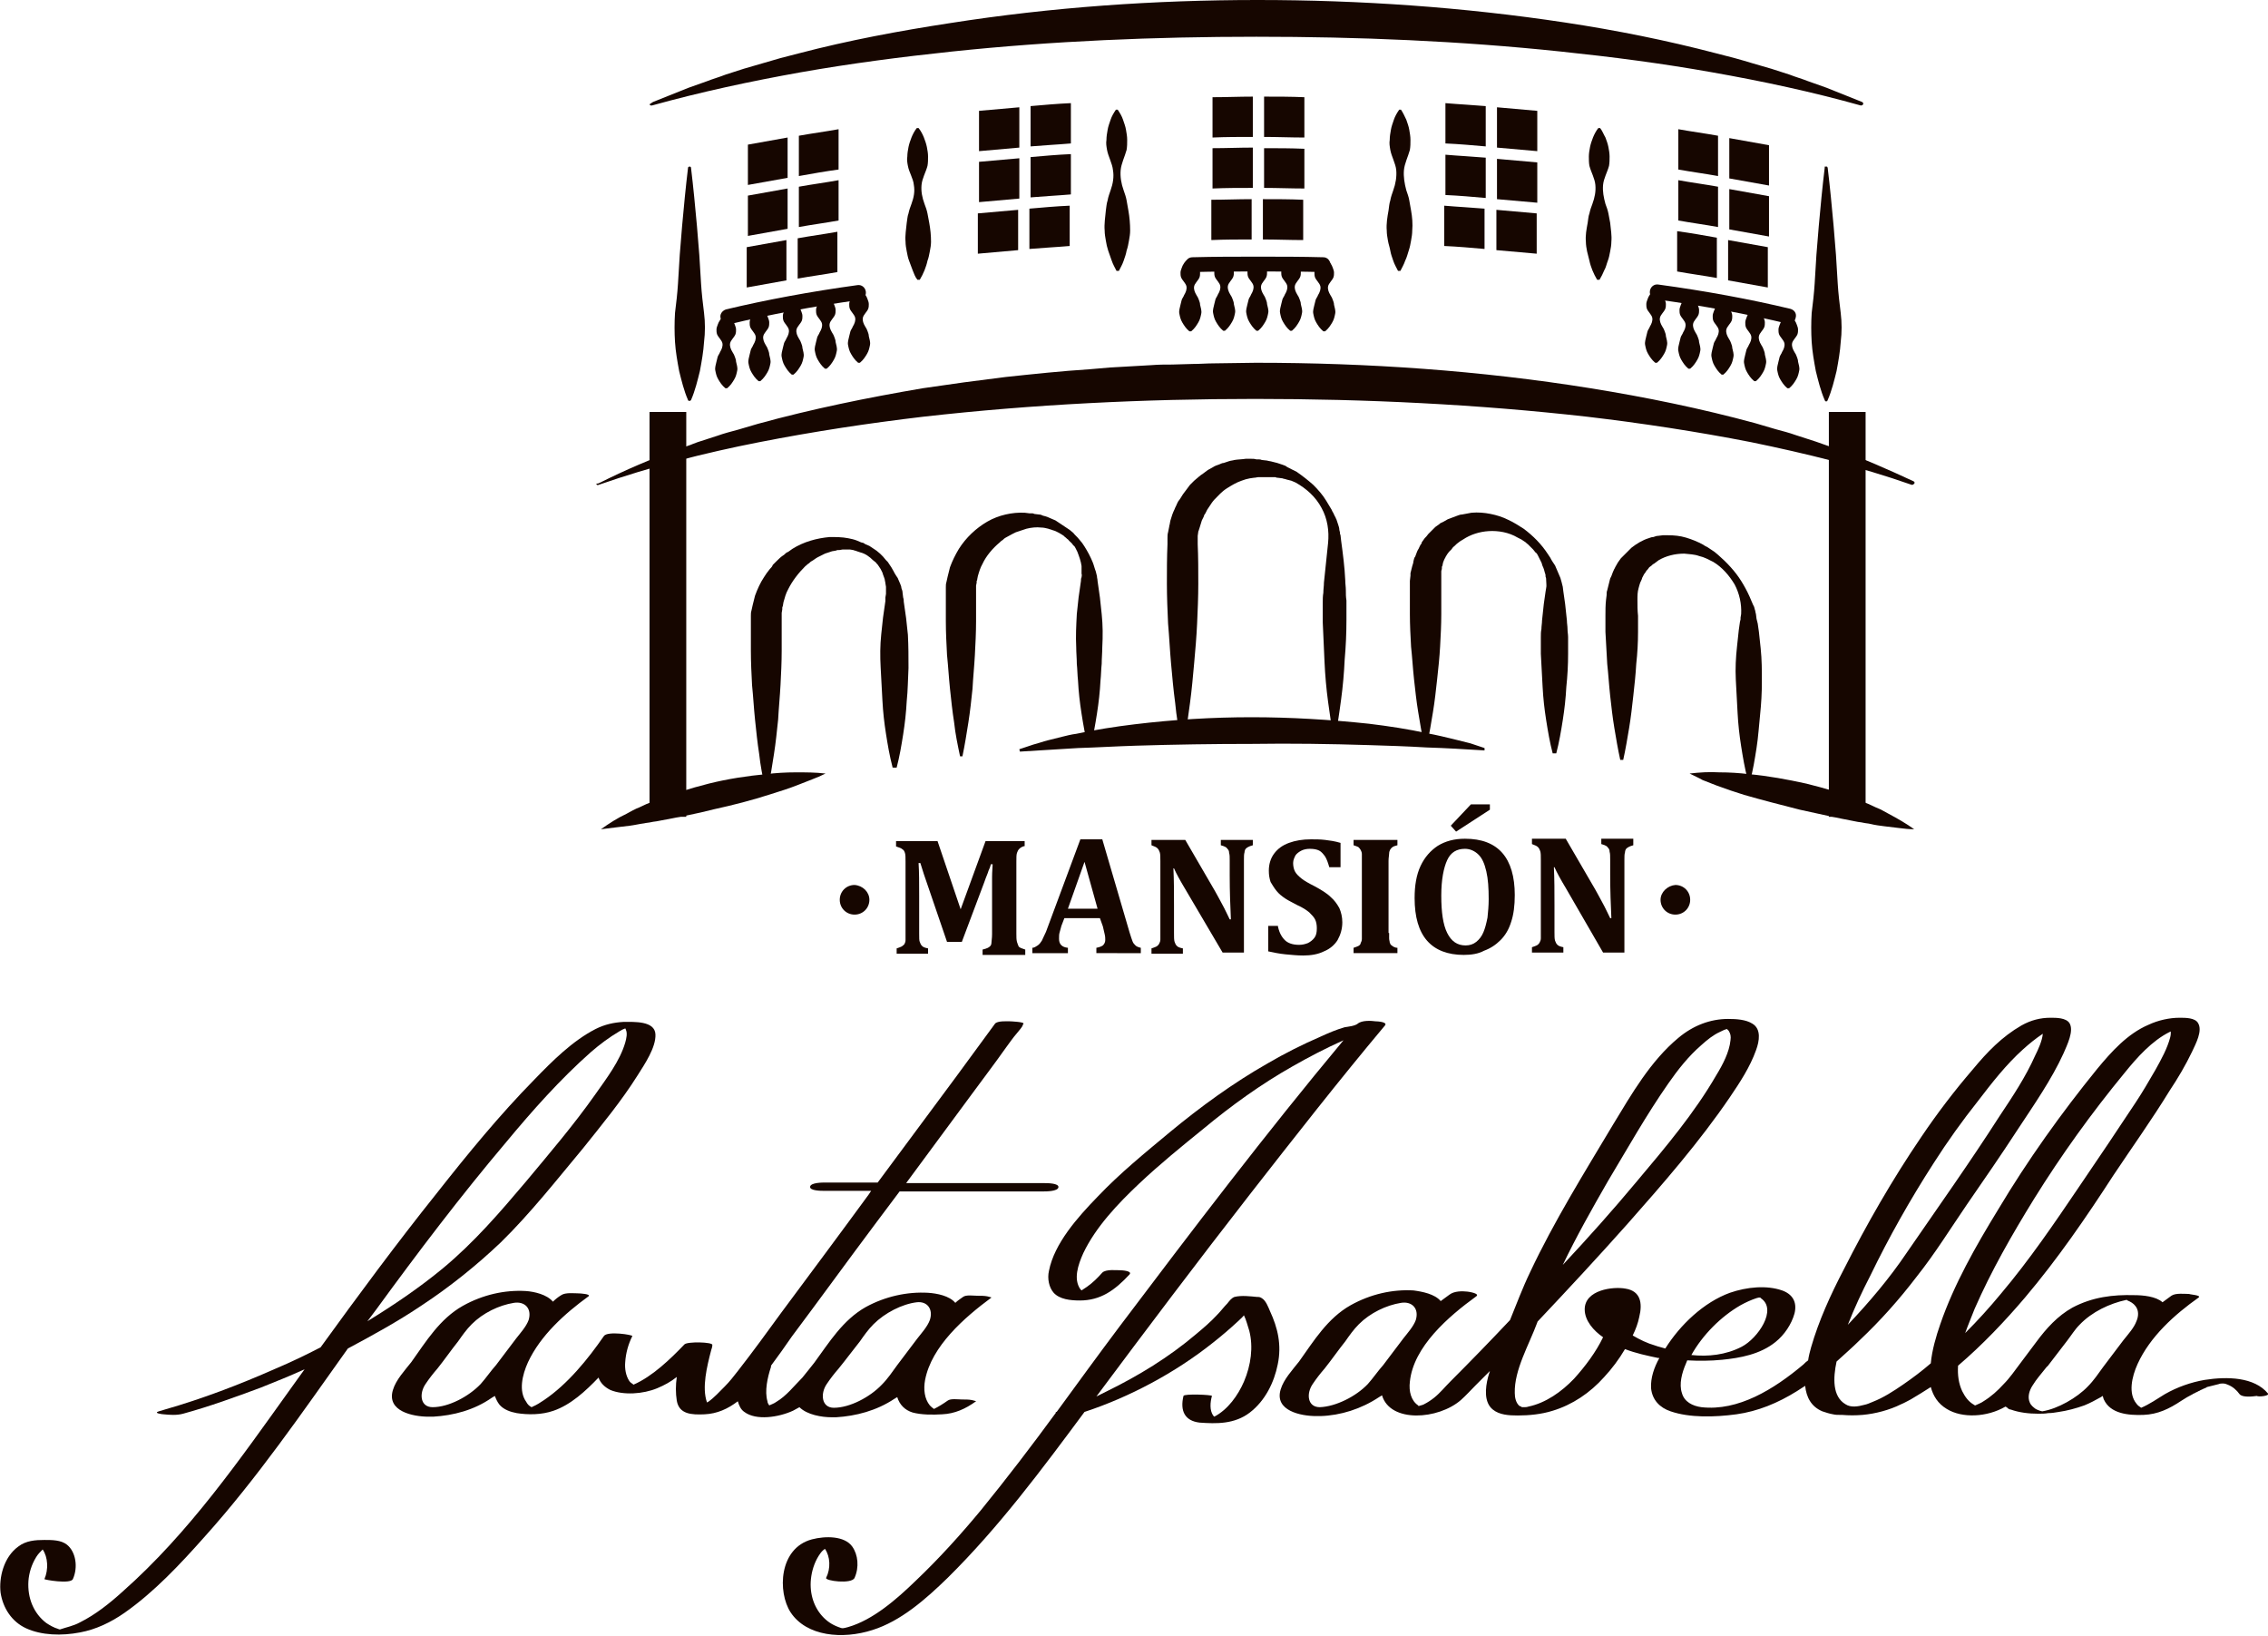
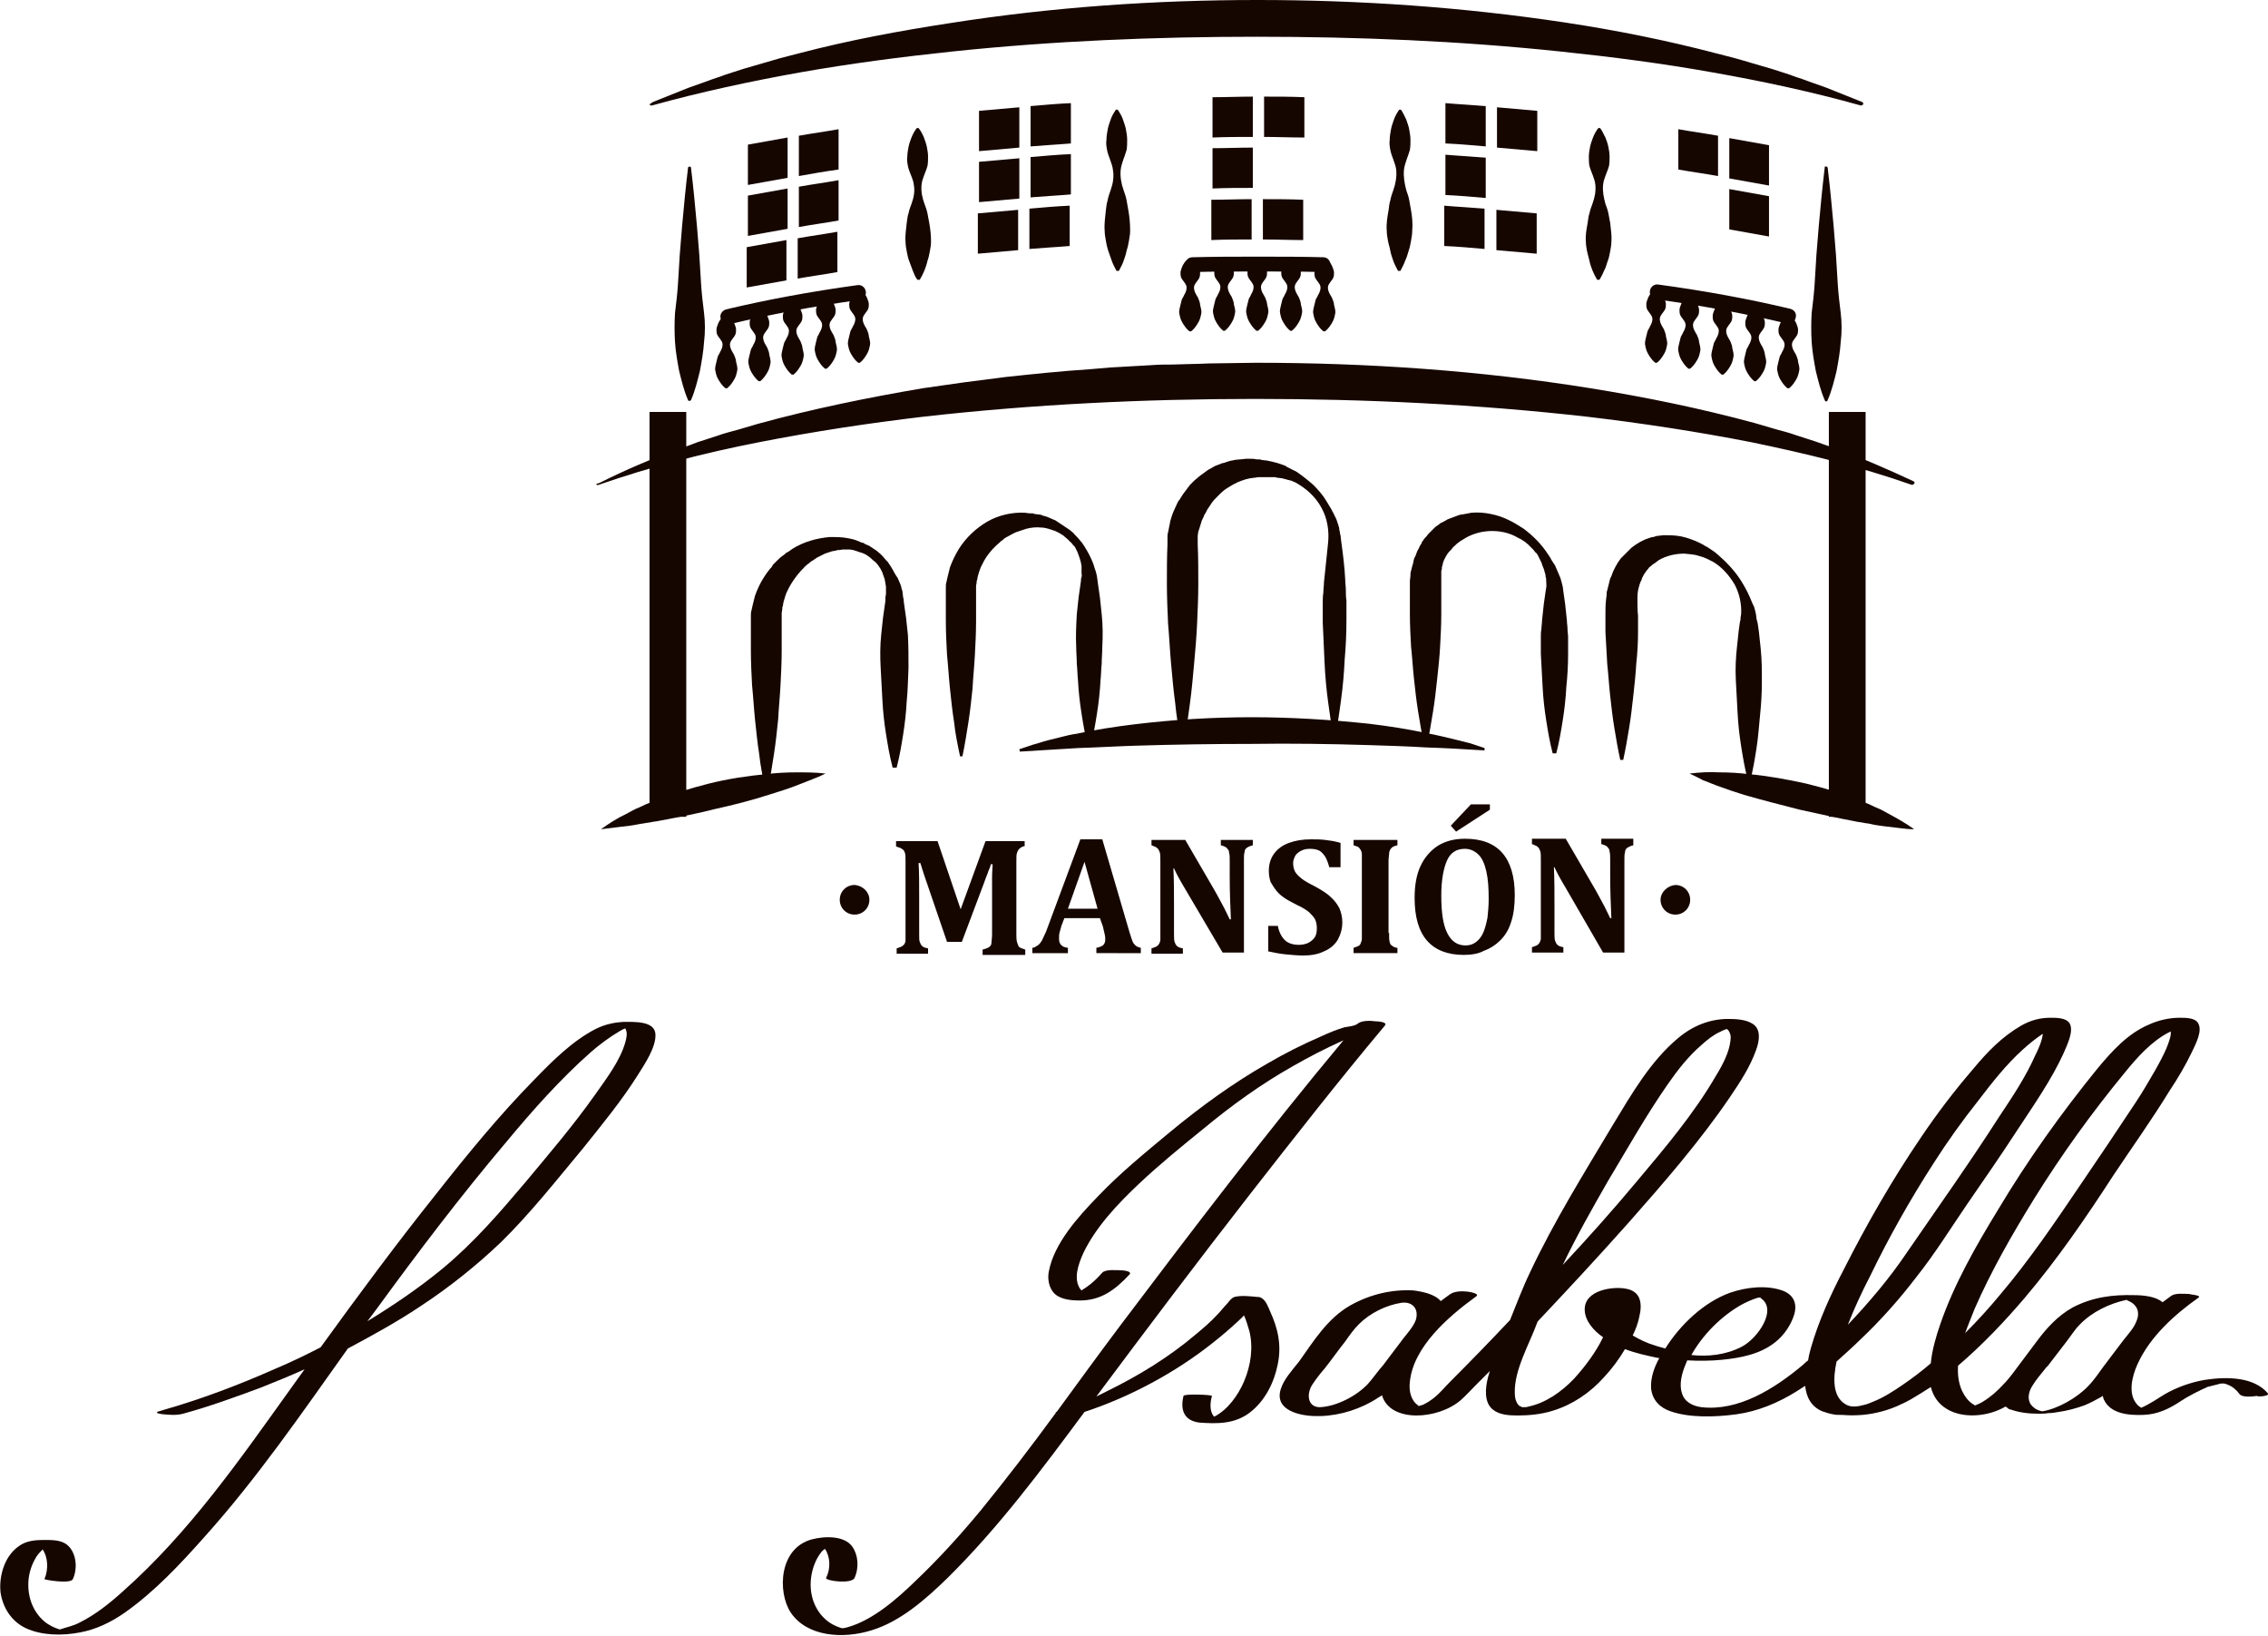
<svg xmlns="http://www.w3.org/2000/svg" version="1.1" id="Layer_1" x="0px" y="0px" viewBox="0 0 382.7 276" style="enable-background:new 0 0 382.7 276;" xml:space="preserve">
  <style type="text/css">
	.st0{fill:#160600;}
</style>
  <path class="st0" d="M173,142.7c-0.5,0.1-0.8,0.3-1,0.5c-0.2,0.2-0.3,0.4-0.4,0.7c-0.1,0.3-0.1,0.8-0.1,1.5v12.1c0,0.6,0,1,0.1,1.4  c0.1,0.3,0.2,0.6,0.3,0.8c0.2,0.2,0.5,0.3,1.1,0.5v0.9h-7.2v-0.9c0.4-0.1,0.7-0.2,0.9-0.3c0.2-0.1,0.3-0.2,0.4-0.3  c0.1-0.1,0.2-0.3,0.2-0.6c0-0.3,0.1-0.7,0.1-1.4v-6.9c0-0.8,0-1.6,0-2.7c0-1,0.1-1.8,0.1-2.2h-0.3c-0.1,0.4-0.2,0.7-0.4,1.1  c-0.1,0.4-0.4,1-0.7,1.9l-3.8,10.1h-2.5l-3.9-11.4c-0.2-0.6-0.4-1.3-0.6-1.9H155c0.1,1.5,0.1,3.4,0.1,5.5v6.4c0,0.7,0,1.2,0.1,1.4  c0.1,0.3,0.2,0.5,0.4,0.7c0.2,0.2,0.5,0.3,1,0.4v0.9h-5.3v-0.9c0.3-0.1,0.6-0.2,0.8-0.3c0.2-0.1,0.4-0.3,0.5-0.4  c0.1-0.2,0.2-0.4,0.2-0.7c0-0.3,0-0.7,0-1.1v-12.1c0-0.7,0-1.2-0.1-1.5c-0.1-0.3-0.2-0.5-0.4-0.6c-0.2-0.2-0.5-0.3-1.1-0.5v-0.9h7  l3.9,11.5l4.2-11.5h6.6V142.7z" />
  <path class="st0" d="M185.6,154.9h-6l-0.5,1.3c-0.1,0.4-0.2,0.7-0.3,1.1c-0.1,0.3-0.1,0.7-0.1,1.1c0,0.9,0.5,1.4,1.5,1.5v0.9h-6  v-0.9c0.3,0,0.6-0.2,0.9-0.4c0.3-0.2,0.5-0.5,0.7-0.8c0.2-0.4,0.4-0.9,0.7-1.5l5.8-15.6h3.7l4.6,15.7c0.2,0.7,0.4,1.2,0.5,1.5  c0.1,0.3,0.3,0.5,0.5,0.7c0.2,0.2,0.5,0.3,0.9,0.4v0.9H185v-0.9c0.5-0.1,0.8-0.2,1.1-0.4c0.2-0.2,0.4-0.5,0.4-0.9c0-0.3,0-0.6-0.1-1  c-0.1-0.4-0.2-0.8-0.3-1.3L185.6,154.9z M180.2,153.3h5l-2.2-7.9L180.2,153.3z" />
  <path class="st0" d="M211.4,141.7v0.9c-0.4,0.1-0.6,0.2-0.8,0.3c-0.2,0.1-0.3,0.2-0.4,0.3c-0.1,0.1-0.2,0.4-0.2,0.6  c-0.1,0.3-0.1,0.7-0.1,1.3v15.6h-3.6L200,150c-0.9-1.5-1.5-2.6-1.9-3.5H198c0.1,2,0.1,4.1,0.1,6.4v4.5c0,0.7,0,1.2,0.1,1.5  c0.1,0.3,0.2,0.5,0.4,0.7c0.2,0.2,0.5,0.3,1,0.4v0.9h-5.3v-0.9c0.3-0.1,0.6-0.2,0.8-0.3c0.2-0.1,0.4-0.3,0.5-0.5  c0.1-0.2,0.2-0.4,0.2-0.7c0-0.3,0-0.7,0-1.1v-12.1c0-0.7,0-1.2-0.1-1.5c-0.1-0.3-0.2-0.5-0.4-0.7c-0.2-0.2-0.5-0.3-1-0.5v-0.9h5.7  l5,8.6c0.3,0.5,0.7,1.3,1.2,2.2c0.5,0.9,0.9,1.8,1.3,2.6h0.2c-0.1-2.2-0.2-4.7-0.2-7.3v-2.6c0-0.6,0-1-0.1-1.3  c0-0.3-0.1-0.5-0.2-0.6c-0.1-0.1-0.2-0.3-0.4-0.4c-0.2-0.1-0.4-0.2-0.8-0.3v-0.9H211.4z" />
  <path class="st0" d="M215.6,156.1c0.2,1.1,0.6,1.9,1.2,2.5c0.5,0.5,1.3,0.8,2.4,0.8c0.5,0,1-0.1,1.5-0.3c0.4-0.2,0.8-0.5,1.1-0.9  c0.3-0.4,0.4-0.9,0.4-1.6c0-0.6-0.1-1.1-0.3-1.5c-0.2-0.4-0.6-0.8-1-1.2c-0.5-0.4-1.1-0.8-2-1.2c-0.7-0.4-1.4-0.7-2-1.1  c-0.6-0.4-1.1-0.8-1.5-1.3c-0.4-0.5-0.7-1-1-1.5c-0.2-0.6-0.3-1.2-0.3-1.9c0-1.1,0.3-2.1,0.9-2.9c0.6-0.8,1.4-1.4,2.5-1.8  c1.1-0.4,2.3-0.6,3.7-0.6c0.8,0,1.6,0,2.4,0.1c0.8,0.1,1.6,0.2,2.6,0.5v4.1h-1.9c-0.2-0.7-0.4-1.3-0.7-1.8c-0.3-0.4-0.6-0.8-1-1  s-0.9-0.3-1.6-0.3c-0.5,0-1,0.1-1.4,0.3c-0.4,0.2-0.8,0.5-1,0.8c-0.2,0.4-0.4,0.8-0.4,1.3c0,0.5,0.1,1,0.3,1.4  c0.2,0.4,0.6,0.8,1.1,1.2c0.5,0.4,1.2,0.8,2.2,1.3c1.1,0.6,2.1,1.2,2.7,1.8c0.7,0.6,1.1,1.2,1.5,1.9c0.3,0.7,0.5,1.5,0.5,2.4  c0,1.1-0.3,2.1-0.8,3c-0.5,0.8-1.3,1.5-2.3,1.9c-1,0.5-2.2,0.7-3.5,0.7c-1,0-1.9-0.1-3-0.2c-1-0.1-2-0.3-2.9-0.5v-4.3H215.6z" />
  <path class="st0" d="M234.4,157.4c0,0.3,0,0.6,0,0.9c0,0.3,0.1,0.5,0.1,0.7c0.1,0.2,0.1,0.3,0.2,0.4c0.1,0.1,0.3,0.2,0.4,0.3  c0.2,0.1,0.4,0.2,0.7,0.2v0.9h-7.4v-0.9c0.3-0.1,0.6-0.2,0.8-0.3c0.2-0.1,0.4-0.3,0.4-0.5c0.1-0.2,0.2-0.4,0.2-0.7  c0-0.3,0-0.7,0-1.1v-12.1c0-0.4,0-0.8,0-1.1c0-0.3-0.1-0.5-0.2-0.7c-0.1-0.2-0.2-0.3-0.4-0.5c-0.2-0.1-0.5-0.2-0.8-0.3v-0.9h7.4v0.9  c-0.4,0.1-0.7,0.2-0.8,0.3c-0.2,0.1-0.3,0.3-0.4,0.4c-0.1,0.2-0.2,0.4-0.2,0.7c0,0.3-0.1,0.7-0.1,1.2V157.4z" />
  <path class="st0" d="M247,161.1c-2.7,0-4.8-0.8-6.2-2.4c-1.4-1.6-2.1-4-2.1-7.2c0-2.1,0.3-3.9,1-5.4c0.7-1.5,1.7-2.6,2.9-3.4  c1.3-0.8,2.8-1.2,4.6-1.2c2.8,0,4.9,0.8,6.3,2.4c1.4,1.6,2.1,4,2.1,7.1c0,1.8-0.2,3.3-0.6,4.5c-0.4,1.3-1,2.3-1.8,3.1  c-0.8,0.8-1.7,1.4-2.8,1.8C249.5,160.9,248.3,161.1,247,161.1 M243.2,151.1c0,2.8,0.3,4.9,1,6.3c0.7,1.4,1.7,2.1,3.1,2.1  c0.7,0,1.3-0.2,1.8-0.6c0.5-0.4,0.9-0.9,1.2-1.6c0.3-0.7,0.5-1.5,0.7-2.5c0.1-1,0.2-2,0.2-3.1c0-1.9-0.1-3.4-0.4-4.7  c-0.3-1.3-0.7-2.2-1.3-2.8c-0.6-0.6-1.4-1-2.3-1c-1.4,0-2.4,0.6-3,1.9C243.6,146.4,243.2,148.4,243.2,151.1 M251.4,135.7v0.9  l-5.7,3.7l-0.9-1l3.4-3.6H251.4z" />
  <path class="st0" d="M275.6,141.7v0.9c-0.4,0.1-0.6,0.2-0.8,0.3c-0.2,0.1-0.3,0.2-0.4,0.3c-0.1,0.1-0.2,0.4-0.2,0.6  c-0.1,0.3-0.1,0.7-0.1,1.3v15.6h-3.6l-6.3-10.9c-0.9-1.5-1.5-2.6-1.9-3.5h-0.1c0.1,2,0.1,4.1,0.1,6.4v4.5c0,0.7,0,1.2,0.1,1.5  c0.1,0.3,0.2,0.5,0.4,0.7c0.2,0.2,0.5,0.3,1,0.4v0.9h-5.3v-0.9c0.3-0.1,0.6-0.2,0.8-0.3c0.2-0.1,0.4-0.3,0.5-0.5  c0.1-0.2,0.2-0.4,0.2-0.7c0-0.3,0-0.7,0-1.1v-12.1c0-0.7,0-1.2-0.1-1.5c-0.1-0.3-0.2-0.5-0.4-0.7c-0.2-0.2-0.5-0.3-1-0.5v-0.9h5.7  l5,8.6c0.3,0.5,0.7,1.3,1.2,2.2c0.5,0.9,0.9,1.8,1.3,2.6h0.2c-0.1-2.2-0.2-4.7-0.2-7.3v-2.6c0-0.6,0-1-0.1-1.3  c0-0.3-0.1-0.5-0.2-0.6c-0.1-0.1-0.2-0.3-0.4-0.4c-0.2-0.1-0.4-0.2-0.8-0.3v-0.9H275.6z" />
  <path class="st0" d="M280.2,151.8c0,1.4,1.1,2.5,2.5,2.5c1.4,0,2.5-1.1,2.5-2.5c0-1.4-1.1-2.5-2.5-2.5  C281.4,149.4,280.2,150.5,280.2,151.8" />
  <path class="st0" d="M146.7,151.8c0,1.4-1.1,2.5-2.5,2.5c-1.4,0-2.5-1.1-2.5-2.5c0-1.4,1.1-2.5,2.5-2.5  C145.6,149.4,146.7,150.5,146.7,151.8" />
  <path class="st0" d="M382.7,235.1c-2.3-2.8-6.9-2.9-10.7-2.3c-2.3,0.4-4.6,1.2-6.7,2.4c-1.3,0.8-2.6,1.7-4,2.3  c-0.3-0.2-0.6-0.4-0.8-0.7c-1.4-1.7-0.8-4.5,0.2-6.7c2.1-4.6,6.2-8.3,10.3-11.2c0.5-0.4-1.5-0.5-1.6-0.6c-0.7,0-2.3-0.2-3,0.3  c-0.5,0.4-1,0.7-1.5,1.1c-1.1-1-3.3-1.2-4.8-1.2c-3.5-0.1-7,0.3-10.4,2.1c-2.5,1.4-4.4,3.5-6.1,5.8c-0.9,1.2-1.8,2.4-2.7,3.6  c-0.9,1.2-1.8,2.5-2.8,3.5c-1,1.1-2.1,2.1-3.4,2.9c-0.4,0.3-1,0.5-1.4,0.7c-0.1,0-0.2-0.1-0.2-0.1c-0.9-0.5-1.5-1.3-2-2.3  c-0.6-1.3-0.8-2.7-0.7-4.3c4.1-3.5,7.9-7.5,11.3-11.5c5.5-6.5,10.3-13.5,14.9-20.6c3.2-4.8,6.5-9.4,9.5-14.3  c1.4-2.1,2.7-4.3,3.8-6.6c0.6-1.3,1.8-3.5,1-4.8c-0.5-0.9-2.1-0.9-3.1-0.9c-1.7,0-3.6,0.4-5.3,1.2c-3.5,1.5-6.2,4.5-8.6,7.4  c-6.1,7.5-11.8,15.5-16.7,23.7c-3.8,6.2-7.5,12.7-9.8,19.4c-0.7,2-1.4,4.4-1.6,6.6c-1.5,1.3-3.1,2.5-4.7,3.6  c-1.6,1.1-3.3,2.2-5.1,2.9c-0.5,0.2-0.9,0.4-1.4,0.5c-1.1,0.3-2.3,0.5-3.2-0.1c-2.2-1.3-2.1-4.4-1.5-7.2c1.3-1.2,2.7-2.4,3.9-3.6  c3.5-3.3,6.7-6.9,9.6-10.7c3.1-3.9,5.7-8.1,8.5-12.2c2.9-4.2,5.8-8.4,8.6-12.7c2.7-4.1,5.7-8.4,7.7-12.8c0.6-1.4,1.8-3.8,1-5.1  c-0.6-0.9-2.2-0.9-3.2-0.9c-1.7,0-3.3,0.4-4.9,1.3c-3.3,1.9-5.8,4.5-8.2,7.4c-3.1,3.6-6,7.4-8.7,11.4c-4.9,7.2-9.2,14.7-13.1,22.4  c-2.2,4.2-4.2,8.6-5.5,13.1c-0.2,0.7-0.4,1.5-0.5,2.2c-0.3,0.2-0.5,0.4-0.8,0.7c-5,4.2-11,7.9-17.2,7.2c-1.5-0.2-2.9-0.9-3.3-2.4  c-0.5-1.5,0-3.4,0.7-5c0.1-0.2,0.1-0.3,0.2-0.5c1.9,0.1,3.9,0.1,5.9-0.1c3-0.3,6.4-0.9,9-3c1.5-1.2,2.7-3,3.2-4.8  c0.5-2-0.4-3.3-2.1-3.9c-2.6-0.9-5.9-0.6-8.8,0.4c-4.4,1.6-8.4,5.4-10.9,9.4c-0.6-0.2-1.2-0.3-1.7-0.5c-1.4-0.4-2.6-1-3.8-1.7  c0.5-1,0.9-2.1,1.1-3.1c0.6-2.4,0.2-4.4-2.3-4.8c-2.1-0.4-6.9,0.2-6.9,3.5c0,1.9,1.5,3.6,3.1,4.7c-1.2,2.5-3,4.9-4.9,7  c-2.1,2.2-4.8,4.1-7.7,4.7c-0.3,0.1-0.5,0.1-0.8,0.1c-0.1,0-0.2,0-0.3,0c-0.1-0.1-0.3-0.2-0.4-0.2c-0.6-0.5-0.8-1.4-0.8-2.2  c-0.1-3.9,2.4-8.1,3.8-11.9c0-0.1,0.1-0.2,0.1-0.2c5.1-5.4,10.2-10.9,15.1-16.4c6.1-6.9,12.2-13.9,17.3-21.4  c1.7-2.5,3.4-5.1,4.4-7.9c0.6-1.6,0.9-3.6-0.6-4.5c-1.1-0.7-2.7-0.8-4.1-0.8c-3,0-5.9,1.1-8.4,3.2c-4.7,3.9-7.9,9.5-11,14.6  c-4.9,8.2-10,16.4-14,24.9c-1.3,2.7-2.3,5.4-3.4,8.1c-3.3,3.5-6.7,7-10.1,10.4c-0.9,0.9-1.7,1.9-2.7,2.7c-0.5,0.4-1.1,0.8-1.7,1.1  c-0.1,0.1-0.6,0.2-0.9,0.3c0,0-0.1,0-0.1-0.1c-1.2-0.8-1.6-2.4-1.4-4c0.6-5.9,6.5-11,11.2-14.4c0.7-0.5-1.4-0.8-1.5-0.8  c-0.9-0.1-2.2-0.1-3,0.5c-0.5,0.4-1,0.7-1.5,1.1c-1-1.2-3.1-1.6-4.6-1.8c-3.5-0.2-7.2,0.6-10.6,2.5c-3.9,2.2-6.2,6-8.7,9.5  c-1.1,1.4-2.6,3-3.1,4.7c-1.1,3.6,3.4,4.5,6,4.5c0.1,0,0.2,0,0.2,0c0.1,0,0.3,0,0.5,0c3.4-0.1,6.9-1.2,9.9-3.2  c0.2-0.1,0.3-0.2,0.5-0.3c1.4,4.7,9.5,4.1,13.3,0.8c0.9-0.8,1.7-1.7,2.5-2.5c0.8-0.8,1.6-1.6,2.4-2.4c-0.1,0.3-0.2,0.7-0.3,1  c-0.5,1.9-0.7,4.3,0.8,5.5c1.1,0.9,2.7,1,4.2,1c1.9,0,4-0.2,5.9-0.8c3.3-1,6.3-3,8.7-5.7c1.3-1.4,2.5-3,3.5-4.7  c1.8,0.7,3.7,1.1,5.6,1.5c0.1,0,0.1,0,0.2,0c-0.9,1.6-1.5,3.4-1.4,5.1c0.2,2,1.5,3.3,3.3,3.9c3.2,1.1,7.4,1,11.1,0.5  c3.6-0.5,7-1.9,10.2-3.9c0.5-0.3,0.9-0.6,1.4-0.9c0.2,1.9,1,3.5,2.9,4.3c0.6,0.2,1.2,0.4,1.8,0.5c0.4,0.1,0.8,0.1,1.2,0.1  c0.1,0,0.2,0,0.3,0c1.2,0.1,2.3,0.1,3.5,0c1.1-0.1,2.2-0.3,3.3-0.6c1.1-0.3,2.2-0.7,3.2-1.2c0.5-0.2,1-0.5,1.6-0.8  c1.2-0.7,2.3-1.4,3.4-2.1c0.4,1.5,1.2,2.8,2.7,3.7c2.6,1.6,6.8,1.4,9.9-0.4c0,0,0,0,0,0c0,0,0.4,0.2,0.4,0.3  c0.2,0.1,0.3,0.2,0.5,0.2c1.4,0.5,3,0.7,4.6,0.7c0.6,0,1.2,0,1.7-0.1c0.6,0,1.2-0.1,1.8-0.2c1.4-0.2,2.9-0.6,4.3-1.1  c1-0.4,1.9-0.9,2.8-1.4c0.1-0.1,0.2-0.1,0.3-0.2c0.1,0.2,0.1,0.4,0.2,0.6c1.1,2.4,4.1,2.7,6.7,2.6c2.4-0.1,4.3-1,6.4-2.4  c0.6-0.4,1.3-0.8,1.9-1.1c0.1-0.1,0.2-0.1,0.4-0.2c0.1-0.1,0.2-0.1,0.4-0.2c0.1-0.1,0.2-0.1,0.4-0.2c0.1-0.1,0.2-0.1,0.4-0.2  c0.1-0.1,0.3-0.1,0.4-0.2c0.1,0,0.3-0.1,0.4-0.2c0.1,0,0.3-0.1,0.4-0.1c0.1,0,0.3-0.1,0.4-0.1c0.1,0,0.3-0.1,0.4-0.1  c0.3-0.1,0.5-0.1,0.8-0.2c0.2-0.1,0.5-0.1,0.7-0.1c0.3,0,0.6,0.1,0.8,0.2c0.8,0.3,1.5,0.9,2,1.6c0.5,0.6,2.2,0.4,2.9,0.3  C381.1,235.7,383,235.5,382.7,235.1 M230.8,233.5c-2,2.1-5.4,3.8-8.1,3.9c-2.1,0-2.3-2.3-1.2-3.9c0.6-0.9,1.3-1.8,2-2.6  c1.2-1.5,2.3-3.1,3.5-4.6c0.7-1,1.4-2,2.3-2.9c1.9-1.9,4.6-3.2,7.1-3.6c1.8-0.3,3.1,0.9,2.5,2.9c-0.4,1.1-1.4,2.2-2.1,3.1  c-1.1,1.5-2.3,3-3.4,4.5C232.5,231.3,231.7,232.5,230.8,233.5 M291.2,173.4L291.2,173.4c0,0-0.1,0-0.1,0  C291.1,173.4,291.2,173.4,291.2,173.4 M291.1,173.4C291.1,173.4,291.1,173.4,291.1,173.4C291,173.4,291.1,173.4,291.1,173.4   M271.3,199.3c3.3-5.5,6.5-11.2,10.2-16.5c1.6-2.3,3.4-4.6,5.6-6.5c1-0.9,2-1.7,3.1-2.2c0.4-0.2,0.8-0.4,1.2-0.5  c0.1,0.1,0.2,0.2,0.3,0.3c0.3,0.5,0.4,0.9,0.3,1.6c-0.2,2-1.3,4.1-2.4,5.9c-3.7,6.4-8.6,12.2-13.4,17.9c-4,4.8-8.2,9.5-12.5,14.1  C266,208.6,268.6,204,271.3,199.3 M293.7,220.2c0.9-0.5,1.8-0.9,2.7-1.2c0.1,0,0.3-0.1,0.4-0.1c0,0,0,0,0.1,0c0.1,0,0.2,0,0.2,0.1  c2.9,1.9-0.5,6.8-3.2,8.2c-2.7,1.4-5.7,1.7-8.5,1.4C287.3,225.2,290.4,222.1,293.7,220.2 M326.3,196.2c2.3-3.6,4.8-7.1,7.5-10.5  c2.3-3,4.7-6.1,7.6-8.7c1-0.9,2.1-1.8,3.3-2.6c-0.1,1.2-0.8,2.7-1.3,3.7c-1.6,3.6-3.8,6.9-6,10.2c-5,7.8-10.4,15.4-15.7,23.1  c-2.9,4.3-6.3,8.3-9.9,12.1c1.1-2.8,2.4-5.6,3.8-8.3C318.7,208.8,322.3,202.4,326.3,196.2 M343.2,202.3c4.6-7.4,9.7-14.5,15.3-21.3  c2.1-2.6,4.6-5.4,7.6-6.9c0.1,0,0.2-0.1,0.2-0.1c0,0.3,0,0.6-0.1,1c-0.5,1.9-1.5,3.7-2.5,5.5c-1.1,1.9-2.2,3.8-3.4,5.6  c-3.1,4.7-6.2,9.3-9.4,14c-4.2,6.2-8.4,12.4-13.3,18.2c-1.9,2.3-3.9,4.5-6,6.6c0.5-1.4,1.1-2.8,1.6-4.1  C336,214.4,339.5,208.3,343.2,202.3 M345.5,230.5c1.1-1.4,2.2-2.9,3.3-4.3c0.7-0.9,1.3-1.9,2.1-2.7c2.1-2.2,5.1-3.6,7.9-4.2  c0.1,0,0.1,0,0.2,0.1c0.5,0.2,1,0.5,1.3,0.9c0.6,0.7,0.6,1.7,0.2,2.6c-0.4,1.1-1.4,2.2-2.2,3.2c-1.1,1.5-2.3,3-3.4,4.5  c-0.8,1.1-1.6,2.3-2.6,3.3c-1.8,1.9-5.1,3.8-7.7,4.2c-0.1,0-0.3-0.1-0.4-0.1c-0.3-0.1-0.5-0.2-0.7-0.3c-0.4-0.3-0.8-0.6-1-1.1  c-0.4-0.9-0.1-2,0.5-2.9c0.6-1,1.5-2,2.2-2.9C345.4,230.6,345.4,230.5,345.5,230.5" />
  <path class="st0" d="M164.2,236.1C164.2,236.1,164.2,236.1,164.2,236.1C164.2,236.1,164.2,236.1,164.2,236.1" />
  <path class="st0" d="M166.8,218.7C166.8,218.7,166.8,218.7,166.8,218.7C166.8,218.7,166.8,218.7,166.8,218.7" />
-   <path class="st0" d="M140.3,239.1c0.1,0,0.2,0,0.2,0c0.1,0,0.4,0,0.6,0c3.3-0.2,6.8-1.1,9.8-3.1c0.2-0.1,0.3-0.2,0.5-0.3  c0.4,1.3,1.3,2.2,2.6,2.6c1.5,0.4,3.4,0.4,5,0.3c2.1-0.1,3.9-0.9,5.7-2.2c0.1,0-0.7-0.2-0.7-0.2c-0.5-0.1-1.1-0.1-1.7-0.1  c-0.6,0-1.9-0.2-2.4,0.2c-0.7,0.5-1.5,1-2.3,1.4c-0.3-0.2-0.5-0.4-0.7-0.6c-0.9-1.1-1.1-2.7-0.8-4.3c1.1-5.7,6.6-10.5,11.2-13.9  c0.1,0-0.7-0.2-0.7-0.2c-0.5-0.1-1.1-0.1-1.7-0.1c-0.6,0-1.9-0.2-2.4,0.2c-0.4,0.3-0.9,0.6-1.3,1c-1-1.2-3.1-1.6-4.6-1.7  c-3.5-0.2-7.2,0.6-10.5,2.4c-3.9,2.2-6.2,6-8.7,9.4c-0.6,0.8-1.3,1.6-2,2.5c-1.4,1.4-2.7,3.1-4.4,4.1c-0.4,0.3-0.8,0.4-1.2,0.6  c-0.1-0.2-0.3-0.4-0.3-0.7c-0.5-1.7,0-4,0.6-5.8c0-0.1,0-0.1,0-0.2c1.2-1.6,2.4-3.3,3.5-4.9c4.8-6.4,9.5-12.9,14.3-19.3  c1.3-1.7,2.6-3.5,3.9-5.2h19.7h4.6c0.4,0,2.4,0,2.5-0.7c0.1-0.7-1.9-0.7-2.3-0.7h-23.4c3.7-5,7.3-9.9,11-14.9  c1.9-2.6,3.9-5.2,5.8-7.9c0.6-0.8,1.2-1.7,1.9-2.5c0.3-0.4,0.9-1,1-1.4c0-0.1,0.1-0.1,0.1-0.2c0.2-0.3-2.2-0.4-2.3-0.4  c-0.5,0-2.1-0.1-2.5,0.4c-2.2,3-4.4,6-6.6,9c-4.4,5.9-8.8,11.9-13.2,17.8h-4.3h-4.6c-0.4,0-2.4,0-2.5,0.7c-0.1,0.7,1.9,0.7,2.3,0.7  h8c-0.1,0.2-0.3,0.4-0.4,0.6c-4.9,6.7-9.9,13.4-14.8,20c-2.4,3.3-4.8,6.6-7.3,9.8c-0.7,0.9-1.4,1.8-2.2,2.6  c-0.9,0.9-1.8,1.9-2.8,2.6c-0.1,0-0.1,0.1-0.2,0.1c-0.9-2.5,0-6.1,0.7-8.8c0.1-0.3,0.2-0.6,0.2-0.9c0.1-0.5-4.2-0.6-4.7-0.1  c-2.4,2.5-5.4,5.4-8.6,6.8c-0.2-0.2-0.5-0.3-0.7-0.6c-0.6-0.9-0.8-2.1-0.7-3.2c0.1-1.5,0.5-3,1.2-4.4c0.1-0.2-4.2-0.9-4.8,0  c-2.7,3.9-6.1,8.1-10.1,10.8c-0.6,0.4-1.2,0.8-1.9,1.1c-0.1,0-0.1,0.1-0.2,0.1c0,0,0,0,0,0c-0.4-0.2-0.7-0.5-0.9-0.9  c-1.3-1.8-0.7-4.5,0.3-6.7c2.1-4.5,6.2-8.2,10.2-11.1c0.5-0.4-1.5-0.5-1.6-0.5c-0.7,0-2.3-0.2-3,0.3c-0.5,0.3-1,0.7-1.4,1.1  c-1-1.2-3.1-1.7-4.6-1.8c-3.5-0.2-7.2,0.6-10.6,2.5c-3.9,2.2-6.2,6-8.7,9.5c-1.1,1.4-2.6,3-3.1,4.7c-1.1,3.6,3.4,4.5,6,4.5  c0.1,0,0.2,0,0.2,0c0.1,0,0.3,0,0.6,0c3.4-0.2,6.9-1.1,9.9-3.2c0.2-0.1,0.3-0.2,0.5-0.3c0.2,0.5,0.4,1,0.8,1.5  c0.7,0.8,1.8,1.2,2.9,1.4c1.9,0.3,4.2,0.3,6.2-0.4c2.9-1,5.4-3.3,7.6-5.6c0.3,0.9,1,1.6,2,2.1c2.2,0.9,5.5,0.7,7.9-0.3  c1.2-0.5,2.3-1.1,3.3-1.9c-0.2,1.4-0.2,2.7,0,4c0.4,2.3,2.5,2.4,4.7,2.3c2.1-0.1,3.9-0.9,5.6-2.2c0.2,0.7,0.5,1.4,1.1,1.8  c2,1.5,5.8,0.9,8.2-0.2c0.4-0.2,0.7-0.4,1.1-0.6C136.2,238.7,138.7,239.1,140.3,239.1 M81.1,233.5c-2,2.1-5.4,3.9-8.1,3.9  c-2.1,0-2.3-2.3-1.2-3.9c0.6-0.9,1.3-1.8,2-2.6c1.2-1.5,2.3-3.1,3.5-4.6c0.7-1,1.4-2,2.3-2.9c1.9-1.9,4.6-3.2,7.1-3.6  c1.8-0.3,3.1,0.9,2.5,2.9c-0.4,1.1-1.4,2.2-2.1,3.1c-1.1,1.5-2.3,3-3.4,4.5C82.8,231.3,82,232.5,81.1,233.5 M145.1,226.3  c0.7-1,1.4-2,2.3-2.9c1.9-1.9,4.8-3.4,7.3-3.7c1.8-0.2,2.8,1.2,2.2,3c-0.4,1.1-1.4,2.2-2.1,3.1c-1.1,1.5-2.3,3-3.4,4.5  c-0.8,1.1-1.6,2.3-2.6,3.3c-2,2.1-5.4,3.9-8.1,3.9c-2.1,0-2.3-2.4-1.2-4c0.6-0.9,1.3-1.8,2-2.6C142.8,229.3,143.9,227.8,145.1,226.3  " />
  <path class="st0" d="M71.2,220.2c4.7-3.1,9.2-6.7,13.3-10.6c5-4.9,9.4-10.5,13.9-15.9c3.2-4,6.5-8,9.2-12.3c1.2-1.9,3.1-4.7,3-6.9  c-0.1-2.3-3.6-2.1-5.4-2.1c-1.6,0.1-3.1,0.4-4.7,1.2c-3.9,2-7.3,5.4-10.3,8.5c-5.9,6-11.3,12.6-16.5,19.2  c-6.8,8.5-13.3,17.3-19.6,26c-2.5,1.3-5,2.5-7.6,3.6c-6.1,2.7-12.4,5.1-18.7,6.9c-0.3,0.1-0.6,0.2-1,0.3c-1,0.3,0.6,0.5,0.8,0.5  c1,0.1,2.2,0.2,3.3-0.1c4.4-1.2,8.8-2.8,13.1-4.4c2.5-1,5-2,7.4-3.1c-0.8,1.1-1.5,2.1-2.3,3.2c-8.6,12-17.2,24.4-28.4,34.3  c-2.2,2-4.6,3.9-7.2,5.2c-1.1,0.6-2.2,0.8-3.4,1.2c-0.1,0-0.3-0.1-0.3-0.1c-0.7-0.2-1.4-0.6-2-1c-2.1-1.6-3.2-4.2-3-7.1  c0.1-1.3,0.5-2.7,1.3-4c0.3-0.5,0.7-0.9,1.1-1.3c0.9,1.3,1,3.4,0.3,5c-0.1,0.1,4.4,0.9,4.8,0c0.9-2,0.5-4.6-1-5.8  c-1-0.8-2.5-0.8-3.8-0.8c-1.5,0-3.1,0.1-4.4,1.1c-2.5,1.8-3.3,5.3-3,7.8c0.4,2.6,1.9,4.9,4.3,6c2.6,1.2,6,1.3,9.1,0.7  c2.7-0.5,5.2-1.7,7.5-3.3c5-3.5,9.4-8.2,13.4-12.7c9-10,16.6-21.1,24.3-31.9C63,225.2,67.2,222.9,71.2,220.2 M63.5,220.9  c7-9.6,14.2-19.1,21.9-28.2c4.4-5.3,9.1-10.6,14.3-15.2c1.5-1.3,3.1-2.5,4.8-3.5c0.3-0.2,0.7-0.4,1-0.5c0,0,0.1,0.1,0.1,0.2  c0.3,0.6,0.1,1.5-0.1,2.2c-0.9,3.1-3.2,6.1-5.1,8.8c-3.6,5.1-7.7,9.9-11.7,14.7c-4.4,5.2-8.7,10.2-14,14.6c-4,3.3-8.3,6.2-12.7,8.9  C62.5,222.2,63,221.6,63.5,220.9" />
  <path class="st0" d="M212.9,219c-0.3-0.2-0.5-0.2-0.8-0.2c-1.1-0.1-2.6-0.3-3.8,0c-0.5,0.2-0.8,0.6-1.2,1.1  c-0.6,0.6-1.1,1.3-1.7,1.9c-1.1,1.2-2.4,2.3-3.6,3.3c-4.6,3.9-9.7,7-15,9.6c-0.6,0.3-1.2,0.6-1.8,0.9c8.5-11.4,17.1-22.8,25.9-34.1  c7.5-9.6,15-19.2,22.8-28.5c0.5-0.6-1.3-0.7-1.6-0.7c-0.7-0.1-2.3-0.2-3,0.4c-0.5,0.4-1.6,0.5-2.2,0.6c-1.4,0.4-2.8,1-4.1,1.6  c-3,1.3-6,2.8-8.9,4.5c-5.8,3.3-11.3,7.3-16.5,11.6c-4.2,3.5-8.4,6.9-12.2,10.9c-3.4,3.5-7.3,7.9-8.2,12.5c-0.3,1.3,0,2.8,0.8,3.7  c1,1.1,2.8,1.3,4.4,1.3c3.5,0,5.9-1.7,8.4-4.4c0.5-0.6-1.3-0.7-1.6-0.7c-0.6,0-2.4-0.2-3,0.4c-0.8,0.9-1.6,1.7-2.6,2.4  c-0.3,0.2-0.6,0.4-0.9,0.6c-0.1-0.1-0.2-0.2-0.2-0.2c-1.2-1.7-0.4-4.1,0.5-6.1c2.1-4.4,5.8-8.3,9.4-11.7c3.5-3.3,7.2-6.3,10.9-9.3  c4.7-3.9,9.7-7.5,15-10.5c2.8-1.6,5.7-3.1,8.6-4.4c-13.1,15.7-25.5,32-37.8,48.3c-3.6,4.8-7.1,9.6-10.6,14.4c0,0,0,0-0.1,0  c-0.1,0-0.1,0.1,0,0.1c-4.1,5.6-8.3,11.1-12.7,16.5c-3.4,4.1-7.1,8.2-11,11.9c-3.2,3.1-7.2,6.6-11.4,7.8c-0.8,0.2-0.9,0.3-1.6,0  c-1.1-0.4-2-1-2.8-1.9c-1.5-1.7-2.2-4.1-1.8-6.7c0.2-1.3,0.7-2.7,1.5-3.8c0.2-0.3,0.5-0.6,0.8-0.8c0.9,1.3,1,3.3,0.2,4.9  c-0.2,0.5,4.3,1.1,4.8,0c0.8-1.8,0.6-3.9-0.4-5.3c-1.3-1.8-4.5-1.8-6.8-1.2c-5.6,1.5-5.8,8.9-3.6,12.3c2.7,4.1,8.8,4.6,13.8,3  c4.8-1.5,9-5.2,12.7-8.8c8.7-8.6,15.9-18.3,23.1-28c7.6-2.5,15.3-6.6,21.7-11.7c1.4-1.1,2.8-2.3,4.1-3.5c0.4-0.4,0.8-0.7,1.1-1.1  c0.4,0.8,0.6,1.7,0.9,2.6c0.7,2.7,0.3,5.8-0.9,8.6c-1,2.3-2.7,4.7-5,5.9c-0.1-0.1-0.1-0.1-0.2-0.2c-0.6-0.9-0.5-2.2-0.2-3.3  c0-0.2-4.7-0.4-4.8,0c-0.6,2.5,0.2,4.2,2.7,4.5c2.8,0.2,5.9,0.3,8.5-1.7c2.6-2,4.1-5.1,4.7-8.1c0.7-3.3,0-6.2-1.3-9  C214,220.5,213.6,219.4,212.9,219" />
  <path class="st0" d="M211.4,23.1c-2.3,0-4.5,0-6.8,0.1v-6.8c2.3,0,4.5-0.1,6.8-0.1V23.1z" />
  <path class="st0" d="M220.1,23.2c-2.3,0-4.5-0.1-6.8-0.1v-6.8c2.3,0,4.5,0,6.8,0.1V23.2z" />
  <path class="st0" d="M211.4,31.7c-2.3,0-4.5,0-6.8,0.1v-6.8c2.3,0,4.5-0.1,6.8-0.1V31.7z" />
-   <path class="st0" d="M220.1,31.8c-2.3,0-4.5-0.1-6.8-0.1V25c2.3,0,4.5,0,6.8,0.1V31.8z" />
  <path class="st0" d="M211.2,40.4c-2.3,0-4.5,0-6.8,0.1v-6.8c2.3,0,4.5-0.1,6.8-0.1V40.4z" />
  <path class="st0" d="M219.9,40.5c-2.3,0-4.5-0.1-6.8-0.1v-6.8c2.3,0,4.5,0,6.8,0.1V40.5z" />
  <path class="st0" d="M289.9,29.7c-2.2-0.4-4.5-0.7-6.7-1.1v-6.8c2.2,0.4,4.5,0.7,6.7,1.1V29.7z" />
  <path class="st0" d="M298.5,31.3c-2.2-0.4-4.5-0.8-6.7-1.2v-6.8c2.2,0.4,4.5,0.8,6.7,1.2V31.3z" />
-   <path class="st0" d="M289.9,38.3c-2.2-0.4-4.5-0.7-6.7-1.1v-6.8c2.2,0.4,4.5,0.7,6.7,1.1V38.3z" />
  <path class="st0" d="M298.5,39.9c-2.2-0.4-4.5-0.8-6.7-1.2v-6.8c2.2,0.4,4.5,0.8,6.7,1.2V39.9z" />
-   <path class="st0" d="M289.7,46.9c-2.2-0.4-4.5-0.7-6.7-1.1v-6.8c2.2,0.3,4.5,0.7,6.7,1.1V46.9z" />
-   <path class="st0" d="M298.3,48.5c-2.2-0.4-4.5-0.8-6.7-1.2v-6.8c2.2,0.4,4.5,0.8,6.7,1.2V48.5z" />
  <path class="st0" d="M250.7,24.7c-2.3-0.2-4.5-0.4-6.8-0.5v-6.8c2.3,0.2,4.5,0.3,6.8,0.5V24.7z" />
  <path class="st0" d="M259.4,25.5c-2.3-0.2-4.5-0.4-6.8-0.6v-6.8c2.3,0.2,4.5,0.4,6.8,0.6V25.5z" />
  <path class="st0" d="M250.7,33.4c-2.3-0.2-4.5-0.4-6.8-0.5v-6.8c2.3,0.2,4.5,0.3,6.8,0.5V33.4z" />
-   <path class="st0" d="M259.4,34.2c-2.3-0.2-4.5-0.4-6.8-0.6v-6.8c2.3,0.2,4.5,0.4,6.8,0.6V34.2z" />
+   <path class="st0" d="M259.4,34.2c-2.3-0.2-4.5-0.4-6.8-0.6c2.3,0.2,4.5,0.4,6.8,0.6V34.2z" />
  <path class="st0" d="M250.5,42c-2.3-0.2-4.5-0.4-6.8-0.5v-6.8c2.3,0.2,4.5,0.3,6.8,0.5V42z" />
  <path class="st0" d="M259.3,42.8c-2.3-0.2-4.5-0.4-6.8-0.6v-6.8c2.3,0.2,4.5,0.4,6.8,0.6V42.8z" />
  <path class="st0" d="M172,24.9c-2.3,0.2-4.5,0.4-6.8,0.6v-6.8c2.3-0.2,4.5-0.4,6.8-0.6V24.9z" />
  <path class="st0" d="M180.7,24.2c-2.3,0.2-4.5,0.3-6.8,0.5v-6.8c2.3-0.2,4.5-0.4,6.8-0.5V24.2z" />
  <path class="st0" d="M172,33.5c-2.3,0.2-4.5,0.4-6.8,0.6v-6.8c2.3-0.2,4.5-0.4,6.8-0.6V33.5z" />
  <path class="st0" d="M180.7,32.8c-2.3,0.2-4.5,0.3-6.8,0.5v-6.8c2.3-0.2,4.5-0.4,6.8-0.5V32.8z" />
  <path class="st0" d="M171.8,42.2c-2.3,0.2-4.5,0.4-6.8,0.6v-6.8c2.3-0.2,4.5-0.4,6.8-0.6V42.2z" />
  <path class="st0" d="M180.5,41.5c-2.3,0.2-4.5,0.3-6.8,0.5v-6.8c2.3-0.2,4.5-0.4,6.8-0.5V41.5z" />
  <path class="st0" d="M132.9,30c-2.2,0.4-4.5,0.8-6.7,1.2v-6.8c2.2-0.4,4.5-0.8,6.7-1.2V30z" />
  <path class="st0" d="M141.5,28.6c-2.2,0.3-4.5,0.7-6.7,1.1v-6.8c2.2-0.4,4.5-0.7,6.7-1.1V28.6z" />
  <path class="st0" d="M132.9,38.6c-2.2,0.4-4.5,0.8-6.7,1.2v-6.8c2.2-0.4,4.5-0.8,6.7-1.2V38.6z" />
  <path class="st0" d="M141.5,37.2c-2.2,0.4-4.5,0.7-6.7,1.1v-6.8c2.2-0.4,4.5-0.7,6.7-1.1V37.2z" />
  <path class="st0" d="M132.7,47.3c-2.2,0.4-4.5,0.8-6.7,1.2v-6.8c2.2-0.4,4.5-0.8,6.7-1.2V47.3z" />
  <path class="st0" d="M141.3,45.9c-2.2,0.4-4.5,0.7-6.7,1.1v-6.8c2.2-0.4,4.5-0.7,6.7-1.1V45.9z" />
  <path class="st0" d="M110.2,17.2l1.5-0.6l1.5-0.6l1.5-0.6c0.5-0.2,1-0.4,1.5-0.6l3.1-1.1c1-0.4,2.1-0.7,3.1-1.1c1-0.3,2.1-0.7,3.1-1  l3.1-0.9c1-0.3,2.1-0.6,3.1-0.9l3.1-0.8c8.4-2.2,17-3.8,25.5-5.1C177.5,1.2,194.9,0,212.2,0c17.3,0,34.7,1.2,51.9,3.8  c8.6,1.3,17.1,3,25.5,5.2l3.1,0.8c1.1,0.3,2.1,0.6,3.1,0.9l3.1,0.9c1,0.3,2.1,0.7,3.1,1c1,0.4,2.1,0.7,3.1,1.1l3.1,1.1  c0.5,0.2,1,0.4,1.5,0.6l1.5,0.6l1.5,0.6l1.5,0.6l0,0c0.2,0.1,0.2,0.2,0.2,0.4c-0.1,0.1-0.2,0.2-0.4,0.2c-8.2-2.3-16.6-4.1-25.1-5.6  c-8.4-1.5-16.9-2.6-25.5-3.5c-17.1-1.8-34.2-2.5-51.4-2.5c-17.1,0-34.3,0.7-51.4,2.5c-8.5,0.9-17,2-25.5,3.5  c-8.4,1.5-16.8,3.3-25.1,5.6c-0.2,0-0.3,0-0.4-0.2C109.9,17.4,110,17.3,110.2,17.2L110.2,17.2z" />
  <path class="st0" d="M101.3,81.4c4.2-2.1,8.6-4,13.1-5.6l1.7-0.6c0.3-0.1,0.6-0.2,0.8-0.3l0.8-0.3l3.4-1.1c1.1-0.4,2.3-0.7,3.4-1  l3.4-1c9.1-2.5,18.4-4.4,27.8-6l7-1c2.3-0.3,4.7-0.6,7-0.9c4.7-0.5,9.4-1,14.1-1.3c1.2-0.1,2.4-0.2,3.5-0.3l3.5-0.2l3.5-0.2  c1.2-0.1,2.4-0.1,3.5-0.1l3.5-0.1c1.2,0,2.4-0.1,3.5-0.1l7.1-0.1c18.9,0,37.8,1.3,56.5,4.3c9.3,1.5,18.6,3.4,27.8,5.9l3.4,1  c1.1,0.3,2.3,0.6,3.4,1l3.4,1.1c0.6,0.2,1.1,0.4,1.7,0.6l1.7,0.6c4.5,1.6,8.8,3.5,13.1,5.5l0,0c0.2,0.1,0.2,0.3,0.1,0.4  c-0.1,0.1-0.2,0.2-0.4,0.2c-8.8-3.1-17.9-5.3-27.1-7.2c-9.2-1.8-18.4-3.2-27.7-4.3c-18.6-2.1-37.3-3-56-3c-18.7,0-37.4,0.9-56,3  c-9.3,1.1-18.5,2.5-27.7,4.3c-9.2,1.8-18.2,4.1-27.1,7.2c-0.2,0.1-0.3,0-0.4-0.2C101.1,81.6,101.2,81.4,101.3,81.4L101.3,81.4z" />
  <path class="st0" d="M285.1,130.5c1.7-0.2,3.4-0.3,5-0.2c1.7,0,3.3,0.1,5,0.3c3.3,0.3,6.5,0.9,9.7,1.6c3.2,0.8,6.4,1.7,9.4,3  c0.8,0.3,1.5,0.6,2.3,1c0.4,0.2,0.8,0.3,1.1,0.5l1.1,0.6c1.5,0.8,2.9,1.6,4.3,2.6c-0.9,0-1.7-0.1-2.5-0.2c-0.8-0.1-1.6-0.2-2.5-0.3  c-0.8-0.1-1.6-0.2-2.4-0.4c-0.4-0.1-0.8-0.1-1.2-0.2c-0.4-0.1-0.8-0.1-1.2-0.2c-3.2-0.6-6.3-1.3-9.5-2c-3.1-0.8-6.3-1.6-9.4-2.5  c-1.6-0.5-3.1-1-4.7-1.6c-0.8-0.3-1.5-0.6-2.3-0.9C286.6,131.2,285.9,130.9,285.1,130.5" />
  <path class="st0" d="M172,126.4l0.6-0.2l0.6-0.2l1.2-0.4c0.8-0.2,1.6-0.5,2.4-0.7c0.8-0.2,1.6-0.4,2.4-0.6c0.8-0.2,1.6-0.4,2.4-0.5  c3.3-0.7,6.5-1.2,9.8-1.6c6.6-0.8,13.2-1.2,19.8-1.2c6.6,0,13.2,0.4,19.8,1.1c3.3,0.4,6.6,0.9,9.8,1.6c1.6,0.3,3.3,0.7,4.9,1.1  c0.8,0.2,1.6,0.4,2.4,0.6l1.2,0.4l0.6,0.2l0.6,0.2l0,0.4c-3.3-0.2-6.5-0.4-9.8-0.5c-3.3-0.2-6.5-0.3-9.8-0.4  c-6.5-0.2-13.1-0.3-19.6-0.2c-6.5,0-13.1,0.1-19.6,0.3c-3.3,0.1-6.5,0.3-9.8,0.4c-3.3,0.2-6.5,0.4-9.8,0.6L172,126.4z" />
  <path class="st0" d="M101.4,139.9c1.4-1,2.8-1.9,4.3-2.6l1.1-0.6c0.4-0.2,0.8-0.4,1.1-0.5c0.8-0.4,1.5-0.7,2.3-1  c3.1-1.2,6.2-2.2,9.4-3c3.2-0.8,6.5-1.3,9.7-1.6c1.6-0.2,3.3-0.3,5-0.3c1.7,0,3.3,0,5,0.2c-0.8,0.4-1.5,0.7-2.3,1  c-0.8,0.3-1.5,0.6-2.3,0.9c-1.5,0.6-3.1,1.1-4.7,1.6c-3.1,1-6.2,1.8-9.4,2.5c-3.1,0.8-6.3,1.4-9.5,2c-0.4,0.1-0.8,0.1-1.2,0.2  c-0.4,0.1-0.8,0.1-1.2,0.2c-0.8,0.1-1.6,0.3-2.4,0.4c-0.8,0.1-1.6,0.2-2.5,0.3C103.1,139.7,102.3,139.8,101.4,139.9" />
  <path class="st0" d="M262,127.1c-0.5-1.9-0.8-3.7-1.1-5.6c-0.3-1.9-0.5-3.7-0.6-5.6c-0.1-1.9-0.2-3.7-0.3-5.6c0-0.9,0-1.9,0-2.8  c0-0.5,0-0.9,0.1-1.4c0-0.5,0.1-0.9,0.1-1.4c0.1-0.9,0.2-1.9,0.3-2.8l0.2-1.4l0.1-0.7l0.1-0.6c0.1-0.4,0-0.8,0-1.3  c0-0.2,0-0.4-0.1-0.6c0-0.2,0-0.4-0.1-0.6c-0.1-0.4-0.2-0.8-0.4-1.2c-0.1-0.2-0.1-0.4-0.2-0.6c-0.1-0.2-0.2-0.4-0.3-0.6  c-0.1-0.2-0.2-0.4-0.3-0.6c-0.1-0.2-0.2-0.4-0.4-0.5l-0.4-0.5l-0.2-0.2l-0.2-0.2c-0.2-0.2-0.3-0.3-0.5-0.5c-0.2-0.1-0.3-0.3-0.5-0.4  l-0.3-0.2c-0.1-0.1-0.2-0.1-0.3-0.2l-0.6-0.3c-1.5-0.9-3.3-1.2-4.9-1.1h0c-1.6,0.1-3.1,0.6-4.3,1.4c-0.2,0.1-0.3,0.2-0.5,0.3  c-0.1,0.1-0.3,0.2-0.4,0.3c-0.3,0.2-0.5,0.5-0.8,0.7l-0.3,0.4l-0.2,0.2l-0.2,0.2l-0.3,0.4l-0.3,0.5c0,0.1-0.1,0.2-0.1,0.2l-0.1,0.2  c-0.1,0.2-0.1,0.3-0.2,0.5l-0.1,0.5c0,0.1-0.1,0.2-0.1,0.2l0,0.3c0,0.2-0.1,0.3-0.1,0.5l0,0.5l0,0.3l0,0.3l0,0.5c0,0,0,0.1,0,0.2  l0,0.2l0,0.3c0,0.2,0,0.5,0,0.7l0,1.4c0,0.9,0,1.8,0,2.8c0,1.8-0.1,3.7-0.2,5.5c-0.1,1.8-0.3,3.7-0.5,5.5c-0.2,1.8-0.4,3.7-0.7,5.5  c-0.3,1.8-0.6,3.7-1,5.5h-0.5c-0.4-1.8-0.7-3.7-1-5.5c-0.3-1.8-0.5-3.7-0.7-5.5c-0.2-1.8-0.3-3.7-0.5-5.5c-0.1-1.8-0.2-3.7-0.2-5.5  c0-0.9,0-1.8,0-2.8l0-1.4c0-0.2,0-0.5,0-0.7l0-0.3l0-0.2c0-0.1,0-0.1,0-0.2l0.1-0.9l0-0.4l0.1-0.4l0.2-0.8c0.1-0.3,0.2-0.6,0.2-0.8  l0.1-0.4c0-0.1,0.1-0.3,0.2-0.4l0.3-0.8c0.1-0.3,0.3-0.5,0.4-0.8l0.2-0.4c0.1-0.1,0.2-0.2,0.2-0.4l0.5-0.7c0.2-0.2,0.4-0.4,0.6-0.7  l0.3-0.3l0.3-0.3c0.2-0.2,0.4-0.4,0.6-0.6l0.7-0.5c0.1-0.1,0.2-0.2,0.3-0.2l0.4-0.2c0.2-0.1,0.5-0.3,0.7-0.4  c0.3-0.1,0.5-0.2,0.8-0.3c0.3-0.1,0.5-0.2,0.8-0.3c0.3-0.1,0.5-0.2,0.8-0.2c0.5-0.1,1.1-0.2,1.6-0.3c1.1-0.1,2.2,0,3.2,0.2l-0.1,1.4  l0.1-1.4c1,0.2,2,0.5,3,1c0.9,0.4,1.8,1,2.6,1.5c1.6,1.2,3,2.6,4.1,4.3c0.1,0.2,0.3,0.4,0.4,0.6c0.1,0.2,0.2,0.4,0.4,0.7l0.2,0.3  c0.1,0.1,0.1,0.2,0.2,0.3l0.3,0.7c0.1,0.2,0.2,0.5,0.3,0.7c0.1,0.2,0.2,0.5,0.3,0.7l0.2,0.7c0,0.1,0.1,0.3,0.1,0.4l0.1,0.4l0.1,0.8  l0.1,0.7l0.2,1.4c0.1,0.9,0.2,1.9,0.3,2.8c0,0.5,0.1,0.9,0.1,1.4c0,0.5,0.1,0.9,0.1,1.4c0,0.9,0,1.9,0,2.8c0,1.9-0.1,3.7-0.3,5.6  c-0.1,1.9-0.3,3.7-0.6,5.6c-0.3,1.9-0.6,3.7-1.1,5.6H262z" />
  <path class="st0" d="M294.9,131.5c-0.5-1.9-0.8-3.7-1.1-5.6c-0.3-1.9-0.5-3.7-0.6-5.6c-0.1-1.9-0.2-3.7-0.3-5.6  c-0.1-1.9,0-3.8,0.2-5.6c0.1-0.9,0.2-1.9,0.3-2.8l0.2-1.4l0.1-0.4c0-0.1,0-0.2,0-0.3l0.1-0.6c0.1-1.7-0.3-3.5-1.1-5  c-0.9-1.5-2.1-2.9-3.6-3.8c-0.8-0.4-1.5-0.8-2.4-1c-0.8-0.3-1.7-0.3-2.5-0.4l0.2,0l-0.2,0c-1.6,0-3.1,0.4-4.3,1.1  c-0.1,0.1-0.3,0.2-0.4,0.3c-0.1,0.1-0.3,0.2-0.4,0.3l-0.2,0.1c-0.1,0.1-0.1,0.1-0.2,0.2l-0.4,0.3l-0.3,0.4c-0.1,0.1-0.1,0.1-0.2,0.2  l-0.1,0.2c-0.1,0.1-0.2,0.3-0.3,0.4l-0.2,0.4c-0.1,0.1-0.1,0.3-0.2,0.5l-0.1,0.2c0,0.1-0.1,0.2-0.1,0.2c-0.1,0.3-0.2,0.6-0.3,1  c-0.2,0.7-0.2,1.3-0.2,2c0,0.9,0,1.8,0.1,2.7c0,0.9,0,1.8,0,2.7c0,1.8-0.1,3.6-0.3,5.4c-0.1,1.8-0.3,3.6-0.5,5.4  c-0.2,1.8-0.4,3.6-0.7,5.4c-0.3,1.8-0.6,3.6-1,5.4h-0.5c-0.4-1.8-0.7-3.6-1-5.4c-0.3-1.8-0.5-3.6-0.7-5.4c-0.2-1.8-0.3-3.6-0.5-5.4  c-0.1-1.8-0.2-3.6-0.3-5.4c0-0.9,0-1.8,0-2.7c0-0.9,0-1.8,0.1-2.7l0.1-0.8c0-0.3,0-0.6,0.1-0.8l0.2-0.8c0-0.1,0.1-0.3,0.1-0.4  l0.1-0.4l0.1-0.4l0.1-0.2l0.1-0.2l0.3-0.8c0.1-0.1,0.1-0.3,0.2-0.4l0.2-0.4c0.1-0.2,0.3-0.5,0.4-0.7l0.5-0.7  c0.2-0.2,0.4-0.4,0.6-0.6l0.3-0.3c0.1-0.1,0.2-0.2,0.3-0.3l0.6-0.6c0.9-0.7,1.9-1.3,2.9-1.6c0.3-0.1,0.5-0.2,0.8-0.2  c0.3-0.1,0.5-0.2,0.8-0.2l0.8-0.1c0.3,0,0.5,0,0.8,0c1.1,0,2.1,0.1,3.1,0.4l-0.2,0l0.2,0c1,0.3,2,0.7,2.9,1.2l0.3,0.2l0.2,0.1  l0.2,0.1l0.6,0.4c0.2,0.1,0.4,0.3,0.6,0.4c0.2,0.2,0.4,0.3,0.6,0.5c1.5,1.3,2.9,2.8,3.9,4.4c0.5,0.8,1,1.7,1.4,2.6  c0.2,0.5,0.4,0.9,0.6,1.4l0.1,0.2l0.1,0.2l0.1,0.4c0.1,0.2,0.1,0.5,0.2,0.8l0.1,0.8c0,0.1,0.1,0.3,0.1,0.4l0.1,0.4l0.2,1.4  c0.1,0.9,0.2,1.9,0.3,2.8c0.2,1.9,0.2,3.7,0.2,5.6c0,1.9-0.1,3.7-0.3,5.6s-0.3,3.7-0.6,5.6c-0.3,1.9-0.6,3.8-1.1,5.6H294.9z" />
  <path class="st0" d="M183.6,126c-0.5-1.9-0.8-3.7-1.1-5.6c-0.3-1.9-0.5-3.7-0.6-5.6c-0.1-0.9-0.1-1.9-0.2-2.8c0-0.9-0.1-1.9-0.1-2.8  c-0.1-1.9,0-3.7,0.1-5.6c0.1-0.9,0.2-1.9,0.3-2.8l0.4-2.8c0-0.2,0-0.4,0.1-0.6c0-0.2,0.1-0.4,0-0.6l0-0.6l0-0.2l0-0.2l0-0.3  c-0.1-0.8-0.4-1.6-0.7-2.4l-0.3-0.6c-0.1-0.2-0.2-0.4-0.4-0.5c-0.2-0.4-0.6-0.6-0.9-1c-0.2-0.1-0.3-0.3-0.5-0.4l-0.2-0.2  c-0.1-0.1-0.2-0.1-0.3-0.2l-0.5-0.3c-0.2-0.1-0.4-0.2-0.6-0.3c-0.1,0-0.2-0.1-0.3-0.1l-0.3-0.1c-0.2-0.1-0.4-0.1-0.6-0.2  c-0.4-0.1-0.8-0.2-1.2-0.2c-0.8-0.1-1.7,0-2.5,0.2l-0.1,0l0.1,0l-0.6,0.2l-0.3,0.1c-0.1,0-0.2,0.1-0.3,0.1l-0.6,0.2  c-0.2,0.1-0.4,0.2-0.6,0.3c-0.4,0.2-0.7,0.4-1.1,0.6c-0.2,0.1-0.3,0.2-0.5,0.4c-0.2,0.1-0.3,0.2-0.5,0.4c-1.2,1-2.3,2.3-2.9,3.6  c-0.4,0.7-0.6,1.4-0.8,2.1l-0.1,0.5c0,0.1,0,0.2-0.1,0.3l0,0.3l-0.1,0.5v0.5l0,0.3c0,0.1,0,0.2,0,0.3l0,0.7l0,1.4c0,0.9,0,1.9,0,2.8  c0,1.9-0.1,3.8-0.2,5.7c-0.1,1.9-0.3,3.8-0.4,5.7c-0.2,1.9-0.4,3.8-0.7,5.7c-0.3,1.9-0.6,3.8-1,5.7H162c-0.4-1.9-0.8-3.8-1-5.7  c-0.3-1.9-0.5-3.8-0.7-5.7c-0.2-1.9-0.3-3.8-0.5-5.7c-0.1-1.9-0.2-3.8-0.2-5.7c0-1,0-1.9,0-2.8l0-1.4l0-0.7c0-0.1,0-0.2,0-0.4l0-0.4  c0-0.3,0-0.6,0.1-0.9l0.2-0.9l0.1-0.4c0-0.1,0.1-0.3,0.1-0.4l0.2-0.8c0.4-1.1,0.9-2.1,1.5-3.1c1.2-1.9,2.9-3.5,4.8-4.6  c1.9-1.1,4.2-1.6,6.3-1.5l0.1,0l-0.1,0l0.8,0.1l0.4,0c0.1,0,0.3,0,0.4,0.1l0.8,0.1c0.3,0,0.5,0.1,0.7,0.2c0.5,0.1,1,0.3,1.4,0.5  c0.2,0.1,0.5,0.2,0.7,0.3l0.3,0.2c0.1,0.1,0.2,0.1,0.3,0.2c0.2,0.1,0.4,0.3,0.6,0.4c0.2,0.1,0.4,0.3,0.6,0.4l0.3,0.2l0.3,0.2  c0.2,0.2,0.4,0.3,0.6,0.5c0.3,0.4,0.7,0.7,1,1.1c0.2,0.2,0.3,0.4,0.5,0.6l0.4,0.6c0.5,0.8,1,1.7,1.4,2.7c0.2,0.5,0.3,1,0.5,1.5  c0.1,0.3,0.1,0.5,0.2,0.8c0,0.3,0.1,0.5,0.1,0.8l0.4,2.8c0.1,0.9,0.2,1.9,0.3,2.8c0.2,1.9,0.2,3.7,0.1,5.6c0,0.9-0.1,1.9-0.1,2.8  c-0.1,0.9-0.1,1.9-0.2,2.8c-0.1,1.9-0.3,3.7-0.6,5.6c-0.3,1.9-0.6,3.7-1.1,5.6H183.6z" />
  <path class="st0" d="M150.6,129.4c-0.5-1.9-0.8-3.7-1.1-5.6c-0.3-1.9-0.5-3.7-0.6-5.6c-0.1-1.9-0.2-3.7-0.3-5.6  c-0.1-1.9-0.1-3.7,0.1-5.6c0.1-0.9,0.2-1.9,0.3-2.8l0.4-2.8l0-0.3c0-0.1,0-0.2,0-0.3l0.1-0.6c0-0.2,0-0.4,0-0.6c0-0.2,0-0.4,0-0.6  l-0.1-0.6c0-0.2-0.1-0.4-0.1-0.6c-0.1-0.4-0.3-0.8-0.4-1.2c-0.1-0.2-0.2-0.4-0.3-0.6l-0.2-0.3l-0.2-0.3c-0.1-0.2-0.3-0.3-0.4-0.5  l-0.5-0.4c-0.6-0.6-1.3-1.1-2.1-1.3l-0.3-0.1l-0.3-0.1c-0.2-0.1-0.4-0.1-0.6-0.2l-0.6-0.1c-0.1,0-0.2,0-0.3,0l-0.3,0  c-0.2,0-0.4,0-0.6,0l-0.6,0.1c-0.1,0-0.2,0-0.3,0l-0.3,0.1l-0.6,0.1l-0.2,0l0.2,0l-0.6,0.2l-0.3,0.1c-0.1,0-0.2,0.1-0.3,0.1  l-0.6,0.3c-0.2,0.1-0.4,0.2-0.6,0.3c-0.4,0.2-0.7,0.5-1.1,0.7c-0.2,0.1-0.3,0.3-0.5,0.4c-0.2,0.1-0.3,0.3-0.5,0.4  c-1.2,1.2-2.2,2.5-2.9,3.9c-0.4,0.7-0.6,1.5-0.8,2.2l-0.1,0.6l-0.1,0.3l0,0.3l-0.1,0.6c0,0.2,0,0.4,0,0.6l0,0.3l0,0.4l0,0.7  c0,0.5,0,1,0,1.5c0,1,0,1.9,0,2.9c0,1.9-0.1,3.9-0.2,5.8c-0.1,1.9-0.3,3.9-0.4,5.8c-0.2,1.9-0.4,3.9-0.7,5.8c-0.3,1.9-0.6,3.9-1,5.8  h-0.5c-0.4-1.9-0.8-3.9-1-5.8c-0.3-1.9-0.5-3.9-0.7-5.8c-0.2-1.9-0.3-3.9-0.5-5.8c-0.1-1.9-0.2-3.9-0.2-5.8c0-1,0-1.9,0-2.9  c0-0.5,0-1,0-1.5l0-0.7l0-0.4l0-0.4c0-0.3,0-0.6,0.1-0.9l0.2-0.9l0.1-0.4l0.1-0.4l0.2-0.8c0.4-1.1,0.9-2.2,1.5-3.1  c0.3-0.5,0.6-0.9,1-1.4c0.2-0.2,0.4-0.4,0.5-0.7c0.2-0.2,0.4-0.4,0.6-0.6c0.4-0.4,0.8-0.8,1.3-1.1c0.2-0.2,0.4-0.4,0.7-0.5l0.7-0.5  c1.9-1.2,4.1-1.8,6.3-2l0.2,0l-0.2,0c1,0,2.1,0,3.1,0.2c0.5,0.1,1,0.2,1.5,0.4c0.2,0.1,0.5,0.2,0.7,0.3l0.4,0.1l0.3,0.2  c0.2,0.1,0.5,0.2,0.7,0.3l0.6,0.4c0.2,0.1,0.4,0.3,0.6,0.4c0.2,0.2,0.4,0.3,0.6,0.5l0.5,0.5c0.2,0.2,0.3,0.4,0.5,0.6l0.3,0.3  l0.2,0.3c0.1,0.2,0.3,0.4,0.4,0.6l0.4,0.7c0.1,0.2,0.2,0.4,0.4,0.7l0.2,0.3c0.1,0.1,0.1,0.2,0.2,0.4l0.3,0.7  c0.1,0.2,0.2,0.5,0.2,0.7c0.1,0.3,0.2,0.5,0.2,0.8l0.1,0.8c0.1,0.3,0.1,0.5,0.1,0.7l0.4,2.8c0.1,0.9,0.2,1.9,0.3,2.8  c0.1,1.9,0.1,3.7,0.1,5.6c-0.1,1.9-0.1,3.7-0.3,5.6c-0.1,1.9-0.3,3.7-0.6,5.6c-0.3,1.9-0.6,3.7-1.1,5.6H150.6z" />
  <path class="st0" d="M225.2,125.1c-0.5-2.2-0.8-4.5-1.1-6.7c-0.3-2.2-0.5-4.5-0.6-6.7c-0.1-2.2-0.2-4.5-0.3-6.7c0-1.1,0-2.2,0-3.3  c0-0.6,0-1.1,0.1-1.7c0-0.6,0.1-1.1,0.1-1.7c0.2-2.2,0.5-4.5,0.7-6.7c0.2-2-0.1-4.1-1.1-5.9c-1-1.9-2.6-3.3-4.4-4.3  c-0.2-0.1-0.5-0.2-0.7-0.3l-0.4-0.1l-0.4-0.1c-0.2-0.1-0.5-0.1-0.7-0.2l-0.8-0.1c-0.1,0-0.2,0-0.4-0.1l-0.4,0c-0.3,0-0.5,0-0.8,0  l-0.8,0c-0.1,0-0.2,0-0.4,0l-0.4,0c-0.3,0-0.5,0.1-0.8,0.1c-0.2,0-0.5,0.1-0.7,0.1c-0.5,0.1-0.9,0.2-1.4,0.4  c-0.9,0.3-1.7,0.8-2.5,1.3c-0.8,0.5-1.4,1.2-2.1,1.9c-0.2,0.2-0.3,0.4-0.4,0.5l-0.2,0.3l-0.2,0.3l-0.4,0.6l-0.3,0.6  c-0.1,0.1-0.1,0.2-0.2,0.3l-0.1,0.3c-0.1,0.2-0.2,0.4-0.3,0.6c-0.1,0.4-0.3,0.9-0.4,1.3l-0.1,0.3c0,0.1-0.1,0.2-0.1,0.3l-0.1,0.7  c0,0.2,0,0.4,0,0.7l0,0.3c0,0.1,0,0.2,0,0.4c0.1,2.2,0.1,4.5,0.1,6.7c0,2.2-0.1,4.5-0.2,6.7c-0.1,2.2-0.3,4.5-0.5,6.7  c-0.2,2.2-0.4,4.5-0.7,6.7c-0.3,2.2-0.6,4.5-1,6.7h-0.5c-0.4-2.2-0.8-4.5-1-6.7c-0.3-2.2-0.5-4.5-0.7-6.7c-0.2-2.2-0.3-4.5-0.5-6.7  c-0.1-2.2-0.2-4.5-0.2-6.7c0-2.2,0-4.5,0.1-6.7c0-0.1,0-0.3,0-0.5l0-0.5c0-0.3,0-0.7,0.1-1l0.2-1c0-0.2,0.1-0.3,0.1-0.5l0.1-0.5  c0.2-0.7,0.4-1.3,0.7-1.9c0.1-0.3,0.3-0.6,0.4-0.9l0.2-0.4c0.1-0.1,0.2-0.3,0.3-0.4l0.5-0.8c0.2-0.3,0.4-0.5,0.6-0.8l0.3-0.4  l0.3-0.4c0.2-0.2,0.5-0.5,0.7-0.7c0.5-0.4,1-0.9,1.5-1.2l0.4-0.3c0.1-0.1,0.3-0.2,0.4-0.3l0.9-0.5c0.3-0.2,0.6-0.3,0.9-0.4  c0.3-0.1,0.6-0.3,0.9-0.3l0.9-0.3c0.3-0.1,0.6-0.1,0.9-0.2c0.6-0.1,1.3-0.1,1.9-0.2c0.3,0,0.6,0,0.9,0c0.3,0,0.6,0,0.9,0.1l0.4,0  c0.1,0,0.3,0,0.5,0.1l0.9,0.1c0.3,0.1,0.6,0.1,0.9,0.2l0.4,0.1c0.1,0,0.3,0.1,0.4,0.1l0.9,0.3c0.3,0.1,0.6,0.2,0.8,0.4l0.4,0.2  l0.4,0.2l0.8,0.4c1,0.7,1.9,1.4,2.8,2.2c0.8,0.8,1.6,1.7,2.2,2.7c0.3,0.5,0.6,1,0.9,1.5c0.1,0.3,0.3,0.5,0.4,0.8l0.2,0.4  c0.1,0.1,0.1,0.3,0.2,0.4l0.3,0.9c0.1,0.3,0.2,0.6,0.2,0.9l0.1,0.4c0,0.2,0,0.3,0.1,0.5l0.1,0.9c0.3,2.2,0.6,4.5,0.7,6.7  c0,0.6,0.1,1.1,0.1,1.7c0,0.6,0,1.1,0.1,1.7c0,1.1,0,2.2,0,3.3c0,2.2-0.1,4.5-0.3,6.7c-0.1,2.2-0.3,4.5-0.6,6.7  c-0.3,2.2-0.6,4.5-1.1,6.7H225.2z" />
  <rect x="308.6" y="69.5" class="st0" width="6.2" height="68.3" />
  <rect x="109.6" y="69.5" class="st0" width="6.2" height="68.3" />
  <path class="st0" d="M116.6,28.3c0.4,3.3,0.7,6.5,1,9.8l0.4,4.9l0.3,4.9c0.1,1.6,0.3,3.3,0.5,4.9c0.2,1.6,0.2,3.3,0,4.9  c-0.1,1.6-0.4,3.3-0.7,4.9c-0.4,1.6-0.8,3.3-1.5,4.9c-0.1,0.1-0.2,0.2-0.4,0.1c-0.1,0-0.1-0.1-0.1-0.1c-0.7-1.6-1.1-3.3-1.5-4.9  c-0.3-1.6-0.6-3.3-0.7-4.9c-0.1-1.6-0.1-3.3,0-4.9c0.2-1.6,0.4-3.3,0.5-4.9l0.3-4.9l0.4-4.9c0.3-3.3,0.6-6.5,1-9.8  c0-0.1,0.1-0.2,0.3-0.2C116.5,28.1,116.6,28.2,116.6,28.3" />
  <path class="st0" d="M270,21.6c0.4,0.5,0.6,1.1,0.9,1.6c0.2,0.5,0.4,1.1,0.5,1.6c0.1,0.5,0.2,1.1,0.2,1.6c0,0.5,0,1.1-0.1,1.6  c-0.3,1.1-0.9,2.1-1,3.2c-0.1,1.1,0.1,2.1,0.4,3.2c0.2,0.5,0.4,1.1,0.5,1.6c0.1,0.5,0.2,1.1,0.3,1.6c0.1,1.1,0.3,2.1,0.2,3.2  c0,0.5-0.1,1.1-0.2,1.6c-0.1,0.5-0.2,1.1-0.4,1.6c-0.2,0.5-0.3,1.1-0.6,1.6c-0.2,0.5-0.5,1.1-0.8,1.6l-0.4,0  c-0.3-0.5-0.6-1.1-0.8-1.6c-0.2-0.5-0.4-1.1-0.5-1.6c-0.1-0.5-0.3-1.1-0.4-1.6c-0.1-0.5-0.2-1.1-0.2-1.6c-0.1-1.1,0.1-2.1,0.3-3.2  c0.1-0.5,0.1-1.1,0.3-1.6c0.1-0.5,0.3-1.1,0.5-1.6c0.4-1.1,0.6-2.1,0.5-3.2c-0.1-1.1-0.7-2.1-1-3.2c-0.1-0.5-0.1-1.1-0.1-1.6  c0-0.5,0.1-1.1,0.2-1.6c0.1-0.5,0.3-1.1,0.5-1.6c0.2-0.5,0.5-1.1,0.9-1.6L270,21.6z" />
  <path class="st0" d="M236.4,18.5c0.4,0.6,0.6,1.1,0.9,1.7c0.2,0.6,0.4,1.1,0.5,1.7c0.1,0.6,0.2,1.1,0.2,1.7c0,0.6,0,1.1-0.1,1.7  c-0.3,1.1-0.9,2.3-1,3.4c-0.1,1.1,0.1,2.3,0.4,3.4c0.2,0.6,0.4,1.1,0.5,1.7c0.1,0.6,0.2,1.1,0.3,1.7c0.2,1.1,0.3,2.3,0.2,3.4  c0,0.6-0.1,1.1-0.2,1.7c-0.1,0.6-0.2,1.1-0.4,1.7c-0.2,0.6-0.3,1.1-0.6,1.7c-0.2,0.6-0.5,1.1-0.8,1.7l-0.4,0  c-0.3-0.6-0.6-1.1-0.8-1.7c-0.2-0.6-0.4-1.1-0.5-1.7c-0.1-0.6-0.3-1.1-0.4-1.7c-0.1-0.6-0.2-1.1-0.2-1.7c-0.1-1.1,0.1-2.3,0.3-3.4  c0.1-0.6,0.1-1.1,0.3-1.7c0.1-0.6,0.3-1.1,0.5-1.7c0.4-1.1,0.6-2.3,0.5-3.4c-0.1-1.1-0.8-2.3-1-3.4c-0.1-0.6-0.2-1.1-0.1-1.7  c0-0.6,0.1-1.1,0.2-1.7c0.1-0.6,0.3-1.1,0.5-1.7c0.2-0.6,0.5-1.1,0.9-1.7L236.4,18.5z" />
  <path class="st0" d="M155,21.6c0.4,0.5,0.7,1.1,0.9,1.6c0.2,0.5,0.4,1.1,0.5,1.6c0.1,0.5,0.2,1.1,0.2,1.6c0,0.5,0,1.1-0.1,1.6  c-0.3,1.1-0.9,2.1-1,3.2c-0.1,1.1,0.1,2.1,0.5,3.2c0.2,0.5,0.4,1.1,0.5,1.6c0.1,0.5,0.2,1.1,0.3,1.6c0.2,1.1,0.3,2.1,0.3,3.2  c0,0.5-0.1,1.1-0.2,1.6c-0.1,0.5-0.2,1.1-0.4,1.6c-0.1,0.5-0.3,1.1-0.5,1.6c-0.2,0.5-0.5,1.1-0.8,1.6l-0.4,0  c-0.4-0.5-0.6-1.1-0.8-1.6c-0.2-0.5-0.4-1.1-0.6-1.6c-0.2-0.5-0.3-1.1-0.4-1.6c-0.1-0.5-0.2-1.1-0.2-1.6c-0.1-1.1,0.1-2.1,0.2-3.2  c0.1-0.5,0.1-1.1,0.3-1.6c0.1-0.5,0.3-1.1,0.5-1.6c0.4-1.1,0.6-2.1,0.4-3.2c-0.1-1.1-0.8-2.1-1-3.2c-0.1-0.5-0.2-1.1-0.1-1.6  c0-0.5,0.1-1.1,0.2-1.6c0.1-0.5,0.3-1.1,0.5-1.6c0.2-0.5,0.5-1.1,0.9-1.6H155z" />
  <path class="st0" d="M188.6,18.5c0.4,0.6,0.7,1.1,0.9,1.7c0.2,0.6,0.4,1.1,0.5,1.7c0.1,0.6,0.2,1.1,0.2,1.7c0,0.6,0,1.1-0.1,1.7  c-0.3,1.1-0.9,2.3-1,3.4c-0.1,1.1,0.1,2.3,0.5,3.4c0.2,0.6,0.4,1.1,0.5,1.7c0.1,0.6,0.2,1.1,0.3,1.7c0.2,1.1,0.3,2.3,0.3,3.4  c0,0.6-0.1,1.1-0.2,1.7c-0.1,0.6-0.2,1.1-0.4,1.7c-0.1,0.6-0.3,1.1-0.5,1.7c-0.2,0.6-0.5,1.1-0.8,1.7l-0.4,0  c-0.3-0.6-0.6-1.1-0.8-1.7c-0.2-0.6-0.4-1.1-0.6-1.7c-0.2-0.6-0.3-1.1-0.4-1.7c-0.1-0.6-0.2-1.1-0.2-1.7c-0.1-1.1,0.1-2.3,0.2-3.4  c0.1-0.6,0.1-1.1,0.3-1.7c0.1-0.6,0.3-1.1,0.5-1.7c0.4-1.1,0.6-2.3,0.4-3.4c-0.1-1.1-0.8-2.3-1-3.4c-0.1-0.6-0.2-1.1-0.1-1.7  c0-0.6,0.1-1.1,0.2-1.7c0.1-0.6,0.3-1.1,0.5-1.7c0.2-0.6,0.5-1.1,0.9-1.7H188.6z" />
  <path class="st0" d="M308.4,28.3c0.4,3.3,0.7,6.5,1,9.8l0.4,4.9l0.3,4.9c0.1,1.6,0.3,3.3,0.5,4.9c0.2,1.6,0.2,3.3,0,4.9  c-0.1,1.6-0.4,3.3-0.7,4.9c-0.4,1.6-0.8,3.3-1.5,4.9l-0.1,0.2H308l-0.1-0.2c-0.7-1.6-1.1-3.3-1.5-4.9c-0.3-1.6-0.6-3.3-0.7-4.9  c-0.1-1.6-0.1-3.3,0-4.9c0.2-1.6,0.4-3.3,0.5-4.9l0.3-4.9l0.4-4.9c0.3-3.3,0.6-6.5,1-9.8l0-0.2h0.4L308.4,28.3z" />
  <path class="st0" d="M279.7,48.9c0.3,0.3,0.6,0.5,0.8,0.8c0.2,0.3,0.3,0.5,0.4,0.8c0.1,0.3,0.2,0.5,0.2,0.8c0,0.3,0,0.5-0.1,0.8  c-0.2,0.5-0.8,1-0.9,1.5c-0.1,0.5,0.1,1,0.4,1.5c0.2,0.3,0.3,0.5,0.4,0.8c0.1,0.3,0.2,0.5,0.2,0.8c0.1,0.5,0.3,1,0.2,1.5  c-0.1,0.5-0.2,1-0.5,1.5c-0.3,0.5-0.6,1-1.2,1.5h-0.3c-0.6-0.5-0.9-1-1.2-1.5c-0.3-0.5-0.4-1-0.5-1.5c-0.1-0.5,0.1-1,0.2-1.5  c0.1-0.3,0.1-0.5,0.2-0.8c0.1-0.3,0.3-0.5,0.4-0.8c0.3-0.5,0.5-1,0.4-1.5c-0.1-0.5-0.7-1-0.9-1.5c-0.1-0.3-0.1-0.5-0.1-0.8  c0-0.3,0.1-0.5,0.2-0.8c0.1-0.3,0.2-0.5,0.4-0.8c0.2-0.3,0.4-0.5,0.8-0.8H279.7z" />
  <path class="st0" d="M285.3,49.9c0.3,0.3,0.6,0.5,0.8,0.8c0.2,0.3,0.3,0.5,0.4,0.8c0.1,0.3,0.2,0.5,0.2,0.8c0,0.3,0,0.5-0.1,0.8  c-0.2,0.5-0.8,1-0.9,1.5c-0.1,0.5,0.1,1,0.4,1.5c0.2,0.3,0.3,0.5,0.4,0.8c0.1,0.3,0.2,0.5,0.2,0.8c0.1,0.5,0.3,1,0.2,1.5  c-0.1,0.5-0.2,1-0.5,1.5c-0.3,0.5-0.6,1-1.2,1.5h-0.3c-0.6-0.5-0.9-1-1.2-1.5c-0.3-0.5-0.4-1-0.5-1.5c-0.1-0.5,0.1-1,0.2-1.5  c0.1-0.3,0.1-0.5,0.2-0.8c0.1-0.3,0.3-0.5,0.4-0.8c0.3-0.5,0.5-1,0.4-1.5c-0.1-0.5-0.7-1-0.9-1.5c-0.1-0.3-0.1-0.5-0.1-0.8  c0-0.3,0.1-0.5,0.2-0.8c0.1-0.3,0.2-0.5,0.4-0.8c0.2-0.3,0.4-0.5,0.8-0.8H285.3z" />
  <path class="st0" d="M290.9,50.9c0.3,0.3,0.6,0.5,0.8,0.8c0.2,0.3,0.3,0.5,0.4,0.8c0.1,0.3,0.2,0.5,0.2,0.8c0,0.3,0,0.5-0.1,0.8  c-0.2,0.5-0.8,1-0.9,1.5c-0.1,0.5,0.1,1,0.4,1.5c0.2,0.3,0.3,0.5,0.4,0.8c0.1,0.3,0.2,0.5,0.2,0.8c0.1,0.5,0.3,1,0.2,1.5  c-0.1,0.5-0.2,1-0.5,1.5c-0.3,0.5-0.6,1-1.2,1.5h-0.3c-0.6-0.5-0.9-1-1.2-1.5c-0.3-0.5-0.4-1-0.5-1.5c-0.1-0.5,0.1-1,0.2-1.5  c0.1-0.3,0.1-0.5,0.2-0.8c0.1-0.3,0.3-0.5,0.4-0.8c0.3-0.5,0.5-1,0.4-1.5c-0.1-0.5-0.7-1-0.9-1.5c-0.1-0.3-0.1-0.5-0.1-0.8  c0-0.3,0.1-0.5,0.2-0.8c0.1-0.3,0.2-0.5,0.4-0.8c0.2-0.3,0.4-0.5,0.8-0.8H290.9z" />
  <path class="st0" d="M296.4,52c0.3,0.3,0.6,0.5,0.8,0.8c0.2,0.3,0.3,0.5,0.4,0.8c0.1,0.3,0.2,0.5,0.2,0.8c0,0.3,0,0.5-0.1,0.8  c-0.2,0.5-0.8,1-0.9,1.5c-0.1,0.5,0.1,1,0.4,1.5c0.2,0.3,0.3,0.5,0.4,0.8c0.1,0.3,0.2,0.5,0.2,0.8c0.1,0.5,0.3,1,0.2,1.5  c-0.1,0.5-0.2,1-0.5,1.5c-0.3,0.5-0.6,1-1.2,1.5h-0.3c-0.6-0.5-0.9-1-1.2-1.5c-0.3-0.5-0.4-1-0.5-1.5c-0.1-0.5,0.1-1,0.2-1.5  c0.1-0.3,0.1-0.5,0.2-0.8c0.1-0.3,0.3-0.5,0.4-0.8c0.3-0.5,0.5-1,0.4-1.5c-0.1-0.5-0.7-1-0.9-1.5c-0.1-0.3-0.1-0.5-0.1-0.8  c0-0.3,0.1-0.5,0.2-0.8c0.1-0.3,0.2-0.5,0.4-0.8c0.2-0.3,0.4-0.5,0.8-0.8H296.4z" />
  <path class="st0" d="M302,53.2c0.3,0.3,0.6,0.5,0.8,0.8c0.2,0.3,0.3,0.5,0.4,0.8c0.1,0.3,0.2,0.5,0.2,0.8c0,0.3,0,0.5-0.1,0.8  c-0.2,0.5-0.8,1-0.9,1.5c-0.1,0.5,0.1,1,0.4,1.5c0.2,0.3,0.3,0.5,0.4,0.8c0.1,0.3,0.2,0.5,0.2,0.8c0.1,0.5,0.3,1,0.2,1.5  c-0.1,0.5-0.2,1-0.5,1.5c-0.3,0.5-0.6,1-1.2,1.5h-0.3c-0.6-0.5-0.9-1-1.2-1.5c-0.3-0.5-0.4-1-0.5-1.5c-0.1-0.5,0.1-1,0.2-1.5  c0.1-0.3,0.1-0.5,0.2-0.8c0.1-0.3,0.3-0.5,0.4-0.8c0.3-0.5,0.5-1,0.4-1.5c-0.1-0.5-0.7-1-0.9-1.5c-0.1-0.3-0.1-0.5-0.1-0.8  c0-0.3,0.1-0.5,0.2-0.8c0.1-0.3,0.2-0.5,0.4-0.8c0.2-0.3,0.4-0.5,0.8-0.8H302z" />
  <path class="st0" d="M145.2,48.9c0.3,0.3,0.6,0.5,0.8,0.8c0.2,0.3,0.3,0.5,0.4,0.8c0.1,0.3,0.2,0.5,0.2,0.8c0,0.3,0,0.5-0.1,0.8  c-0.2,0.5-0.8,1-0.9,1.5c-0.1,0.5,0.1,1,0.4,1.5c0.2,0.3,0.3,0.5,0.4,0.8c0.1,0.3,0.2,0.5,0.2,0.8c0.1,0.5,0.3,1,0.2,1.5  c-0.1,0.5-0.2,1-0.5,1.5c-0.3,0.5-0.6,1-1.2,1.5h-0.3c-0.6-0.5-0.9-1-1.2-1.5c-0.3-0.5-0.4-1-0.5-1.5c-0.1-0.5,0.1-1,0.2-1.5  c0.1-0.3,0.1-0.5,0.2-0.8c0.1-0.3,0.3-0.5,0.4-0.8c0.3-0.5,0.5-1,0.4-1.5c-0.1-0.5-0.7-1-0.9-1.5c-0.1-0.3-0.1-0.5-0.1-0.8  c0-0.3,0.1-0.5,0.2-0.8c0.1-0.3,0.2-0.5,0.4-0.8c0.2-0.3,0.4-0.5,0.8-0.8H145.2z" />
  <path class="st0" d="M139.6,49.9c0.3,0.3,0.6,0.5,0.8,0.8c0.2,0.3,0.3,0.5,0.4,0.8c0.1,0.3,0.2,0.5,0.2,0.8c0,0.3,0,0.5-0.1,0.8  c-0.2,0.5-0.8,1-0.9,1.5c-0.1,0.5,0.1,1,0.4,1.5c0.2,0.3,0.3,0.5,0.4,0.8c0.1,0.3,0.2,0.5,0.2,0.8c0.1,0.5,0.3,1,0.2,1.5  c-0.1,0.5-0.2,1-0.5,1.5c-0.3,0.5-0.6,1-1.2,1.5h-0.3c-0.6-0.5-0.9-1-1.2-1.5c-0.3-0.5-0.4-1-0.5-1.5c-0.1-0.5,0.1-1,0.2-1.5  c0.1-0.3,0.1-0.5,0.2-0.8c0.1-0.3,0.3-0.5,0.4-0.8c0.3-0.5,0.5-1,0.4-1.5c-0.1-0.5-0.7-1-0.9-1.5c-0.1-0.3-0.1-0.5-0.1-0.8  c0-0.3,0.1-0.5,0.2-0.8c0.1-0.3,0.2-0.5,0.4-0.8c0.2-0.3,0.4-0.5,0.8-0.8H139.6z" />
  <path class="st0" d="M134,50.9c0.3,0.3,0.6,0.5,0.8,0.8c0.2,0.3,0.3,0.5,0.4,0.8c0.1,0.3,0.2,0.5,0.2,0.8c0,0.3,0,0.5-0.1,0.8  c-0.2,0.5-0.8,1-0.9,1.5c-0.1,0.5,0.1,1,0.4,1.5c0.2,0.3,0.3,0.5,0.4,0.8c0.1,0.3,0.2,0.5,0.2,0.8c0.1,0.5,0.3,1,0.2,1.5  c-0.1,0.5-0.2,1-0.5,1.5c-0.3,0.5-0.6,1-1.2,1.5h-0.3c-0.6-0.5-0.9-1-1.2-1.5c-0.3-0.5-0.4-1-0.5-1.5c-0.1-0.5,0.1-1,0.2-1.5  c0.1-0.3,0.1-0.5,0.2-0.8c0.1-0.3,0.3-0.5,0.4-0.8c0.3-0.5,0.5-1,0.4-1.5c-0.1-0.5-0.7-1-0.9-1.5c-0.1-0.3-0.1-0.5-0.1-0.8  c0-0.3,0.1-0.5,0.2-0.8c0.1-0.3,0.2-0.5,0.4-0.8c0.2-0.3,0.4-0.5,0.8-0.8H134z" />
  <path class="st0" d="M128.4,52c0.3,0.3,0.6,0.5,0.8,0.8c0.2,0.3,0.3,0.5,0.4,0.8c0.1,0.3,0.2,0.5,0.2,0.8c0,0.3,0,0.5-0.1,0.8  c-0.2,0.5-0.8,1-0.9,1.5c-0.1,0.5,0.1,1,0.4,1.5c0.2,0.3,0.3,0.5,0.4,0.8c0.1,0.3,0.2,0.5,0.2,0.8c0.1,0.5,0.3,1,0.2,1.5  c-0.1,0.5-0.2,1-0.5,1.5c-0.3,0.5-0.6,1-1.2,1.5h-0.3c-0.6-0.5-0.9-1-1.2-1.5c-0.3-0.5-0.4-1-0.5-1.5c-0.1-0.5,0.1-1,0.2-1.5  c0.1-0.3,0.1-0.5,0.2-0.8c0.1-0.3,0.3-0.5,0.4-0.8c0.3-0.5,0.5-1,0.4-1.5c-0.1-0.5-0.7-1-0.9-1.5c-0.1-0.3-0.1-0.5-0.1-0.8  c0-0.3,0.1-0.5,0.2-0.8c0.1-0.3,0.2-0.5,0.4-0.8c0.2-0.3,0.4-0.5,0.8-0.8H128.4z" />
  <path class="st0" d="M122.8,53.2c0.3,0.3,0.6,0.5,0.8,0.8c0.2,0.3,0.3,0.5,0.4,0.8c0.1,0.3,0.2,0.5,0.2,0.8c0,0.3,0,0.5-0.1,0.8  c-0.2,0.5-0.8,1-0.9,1.5c-0.1,0.5,0.1,1,0.4,1.5c0.2,0.3,0.3,0.5,0.4,0.8c0.1,0.3,0.2,0.5,0.2,0.8c0.1,0.5,0.3,1,0.2,1.5  c-0.1,0.5-0.2,1-0.5,1.5c-0.3,0.5-0.6,1-1.2,1.5h-0.3c-0.6-0.5-0.9-1-1.2-1.5c-0.3-0.5-0.4-1-0.5-1.5c-0.1-0.5,0.1-1,0.2-1.5  c0.1-0.3,0.1-0.5,0.2-0.8c0.1-0.3,0.3-0.5,0.4-0.8c0.3-0.5,0.5-1,0.4-1.5c-0.1-0.5-0.7-1-0.9-1.5c-0.1-0.3-0.1-0.5-0.1-0.8  c0-0.3,0.1-0.5,0.2-0.8c0.1-0.3,0.2-0.5,0.4-0.8c0.2-0.3,0.4-0.5,0.8-0.8H122.8z" />
  <path class="st0" d="M223.7,43.6c0.3,0.3,0.6,0.5,0.8,0.8c0.2,0.3,0.3,0.5,0.4,0.8c0.1,0.3,0.2,0.5,0.2,0.8c0,0.3,0,0.5-0.1,0.8  c-0.2,0.5-0.8,1-0.9,1.5c-0.1,0.5,0.1,1,0.4,1.5c0.2,0.3,0.3,0.5,0.4,0.8c0.1,0.3,0.2,0.5,0.2,0.8c0.1,0.5,0.3,1,0.2,1.5  c-0.1,0.5-0.2,1-0.5,1.5c-0.3,0.5-0.6,1-1.2,1.5h-0.3c-0.6-0.5-0.9-1-1.2-1.5c-0.3-0.5-0.4-1-0.5-1.5c-0.1-0.5,0.1-1,0.2-1.5  c0.1-0.3,0.1-0.5,0.2-0.8c0.1-0.3,0.3-0.5,0.4-0.8c0.3-0.5,0.5-1,0.4-1.5c-0.1-0.5-0.7-1-0.9-1.5c-0.1-0.3-0.1-0.5-0.1-0.8  c0-0.3,0.1-0.5,0.2-0.8c0.1-0.3,0.2-0.5,0.4-0.8c0.2-0.3,0.4-0.5,0.8-0.8H223.7z" />
  <path class="st0" d="M218.1,43.5c0.3,0.3,0.6,0.5,0.8,0.8c0.2,0.3,0.3,0.5,0.4,0.8c0.1,0.3,0.2,0.5,0.2,0.8c0,0.3,0,0.5-0.1,0.8  c-0.2,0.5-0.8,1-0.9,1.5c-0.1,0.5,0.1,1,0.4,1.5c0.2,0.3,0.3,0.5,0.4,0.8c0.1,0.3,0.2,0.5,0.2,0.8c0.1,0.5,0.3,1,0.2,1.5  c-0.1,0.5-0.2,1-0.5,1.5c-0.3,0.5-0.6,1-1.2,1.5h-0.3c-0.6-0.5-0.9-1-1.2-1.5c-0.3-0.5-0.4-1-0.5-1.5c-0.1-0.5,0.1-1,0.2-1.5  c0.1-0.3,0.1-0.5,0.2-0.8c0.1-0.3,0.3-0.5,0.4-0.8c0.3-0.5,0.5-1,0.4-1.5c-0.1-0.5-0.7-1-0.9-1.5c-0.1-0.3-0.1-0.5-0.1-0.8  c0-0.3,0.1-0.5,0.2-0.8c0.1-0.3,0.2-0.5,0.4-0.8c0.2-0.3,0.4-0.5,0.8-0.8H218.1z" />
  <path class="st0" d="M212.4,43.5c0.3,0.3,0.6,0.5,0.8,0.8c0.2,0.3,0.3,0.5,0.4,0.8c0.1,0.3,0.2,0.5,0.2,0.8c0,0.3,0,0.5-0.1,0.8  c-0.2,0.5-0.8,1-0.9,1.5c-0.1,0.5,0.1,1,0.4,1.5c0.2,0.3,0.3,0.5,0.4,0.8c0.1,0.3,0.2,0.5,0.2,0.8c0.1,0.5,0.3,1,0.2,1.5  c-0.1,0.5-0.2,1-0.5,1.5c-0.3,0.5-0.6,1-1.2,1.5h-0.3c-0.6-0.5-0.9-1-1.2-1.5c-0.3-0.5-0.4-1-0.5-1.5c-0.1-0.5,0.1-1,0.2-1.5  c0.1-0.3,0.1-0.5,0.2-0.8c0.1-0.3,0.3-0.5,0.4-0.8c0.3-0.5,0.5-1,0.4-1.5c-0.1-0.5-0.7-1-0.9-1.5c-0.1-0.3-0.1-0.5-0.1-0.8  c0-0.3,0.1-0.5,0.2-0.8c0.1-0.3,0.2-0.5,0.4-0.8c0.2-0.3,0.4-0.5,0.8-0.8H212.4z" />
  <path class="st0" d="M206.8,43.5c0.3,0.3,0.6,0.5,0.8,0.8c0.2,0.3,0.3,0.5,0.4,0.8c0.1,0.3,0.2,0.5,0.2,0.8c0,0.3,0,0.5-0.1,0.8  c-0.2,0.5-0.8,1-0.9,1.5c-0.1,0.5,0.1,1,0.4,1.5c0.2,0.3,0.3,0.5,0.4,0.8c0.1,0.3,0.2,0.5,0.2,0.8c0.1,0.5,0.3,1,0.2,1.5  c-0.1,0.5-0.2,1-0.5,1.5c-0.3,0.5-0.6,1-1.2,1.5h-0.3c-0.6-0.5-0.9-1-1.2-1.5c-0.3-0.5-0.4-1-0.5-1.5c-0.1-0.5,0.1-1,0.2-1.5  c0.1-0.3,0.1-0.5,0.2-0.8c0.1-0.3,0.3-0.5,0.4-0.8c0.3-0.5,0.5-1,0.4-1.5c-0.1-0.5-0.7-1-0.9-1.5c-0.1-0.3-0.1-0.5-0.1-0.8  c0-0.3,0.1-0.5,0.2-0.8c0.1-0.3,0.2-0.5,0.4-0.8c0.2-0.3,0.4-0.5,0.8-0.8H206.8z" />
  <path class="st0" d="M201.1,43.6c0.3,0.3,0.6,0.5,0.8,0.8c0.2,0.3,0.3,0.5,0.4,0.8c0.1,0.3,0.2,0.5,0.2,0.8c0,0.3,0,0.5-0.1,0.8  c-0.2,0.5-0.8,1-0.9,1.5c-0.1,0.5,0.1,1,0.4,1.5c0.2,0.3,0.3,0.5,0.4,0.8c0.1,0.3,0.2,0.5,0.2,0.8c0.1,0.5,0.3,1,0.2,1.5  c-0.1,0.5-0.2,1-0.5,1.5c-0.3,0.5-0.6,1-1.2,1.5h-0.3c-0.6-0.5-0.9-1-1.2-1.5c-0.3-0.5-0.4-1-0.5-1.5c-0.1-0.5,0.1-1,0.2-1.5  c0.1-0.3,0.1-0.5,0.2-0.8c0.1-0.3,0.3-0.5,0.4-0.8c0.3-0.5,0.5-1,0.4-1.5c-0.1-0.5-0.7-1-0.9-1.5c-0.1-0.3-0.1-0.5-0.1-0.8  c0-0.3,0.1-0.5,0.2-0.8c0.1-0.3,0.2-0.5,0.4-0.8c0.2-0.3,0.4-0.5,0.8-0.8H201.1z" />
  <path class="st0" d="M301.9,54.6c-0.1,0-0.2,0-0.3,0c-6.7-1.6-14.1-3-22.1-4.1c-0.7-0.1-1.2-0.7-1.1-1.4c0.1-0.7,0.7-1.2,1.4-1.1  c8.1,1.1,15.6,2.5,22.3,4.1c0.7,0.2,1.1,0.8,0.9,1.5C302.9,54.2,302.4,54.6,301.9,54.6" />
  <path class="st0" d="M201.2,45.9c-0.7,0-1.2-0.5-1.2-1.2c0-0.7,0.5-1.3,1.2-1.3c3.7-0.1,7.4-0.1,11.1-0.1c3.7,0,7.4,0,11,0.1  c0.7,0,1.2,0.6,1.2,1.3c0,0.7-0.6,1.2-1.3,1.2c-3.6-0.1-7.3-0.1-10.9-0.1C208.6,45.8,204.9,45.8,201.2,45.9L201.2,45.9" />
  <path class="st0" d="M122.8,54.6c-0.6,0-1.1-0.4-1.2-0.9c-0.2-0.7,0.3-1.3,0.9-1.5c6.7-1.6,14.2-3,22.2-4.1c0.7-0.1,1.3,0.4,1.4,1.1  c0.1,0.7-0.4,1.3-1.1,1.4c-7.9,1.1-15.3,2.5-21.9,4.1C123,54.6,122.9,54.6,122.8,54.6" />
</svg>